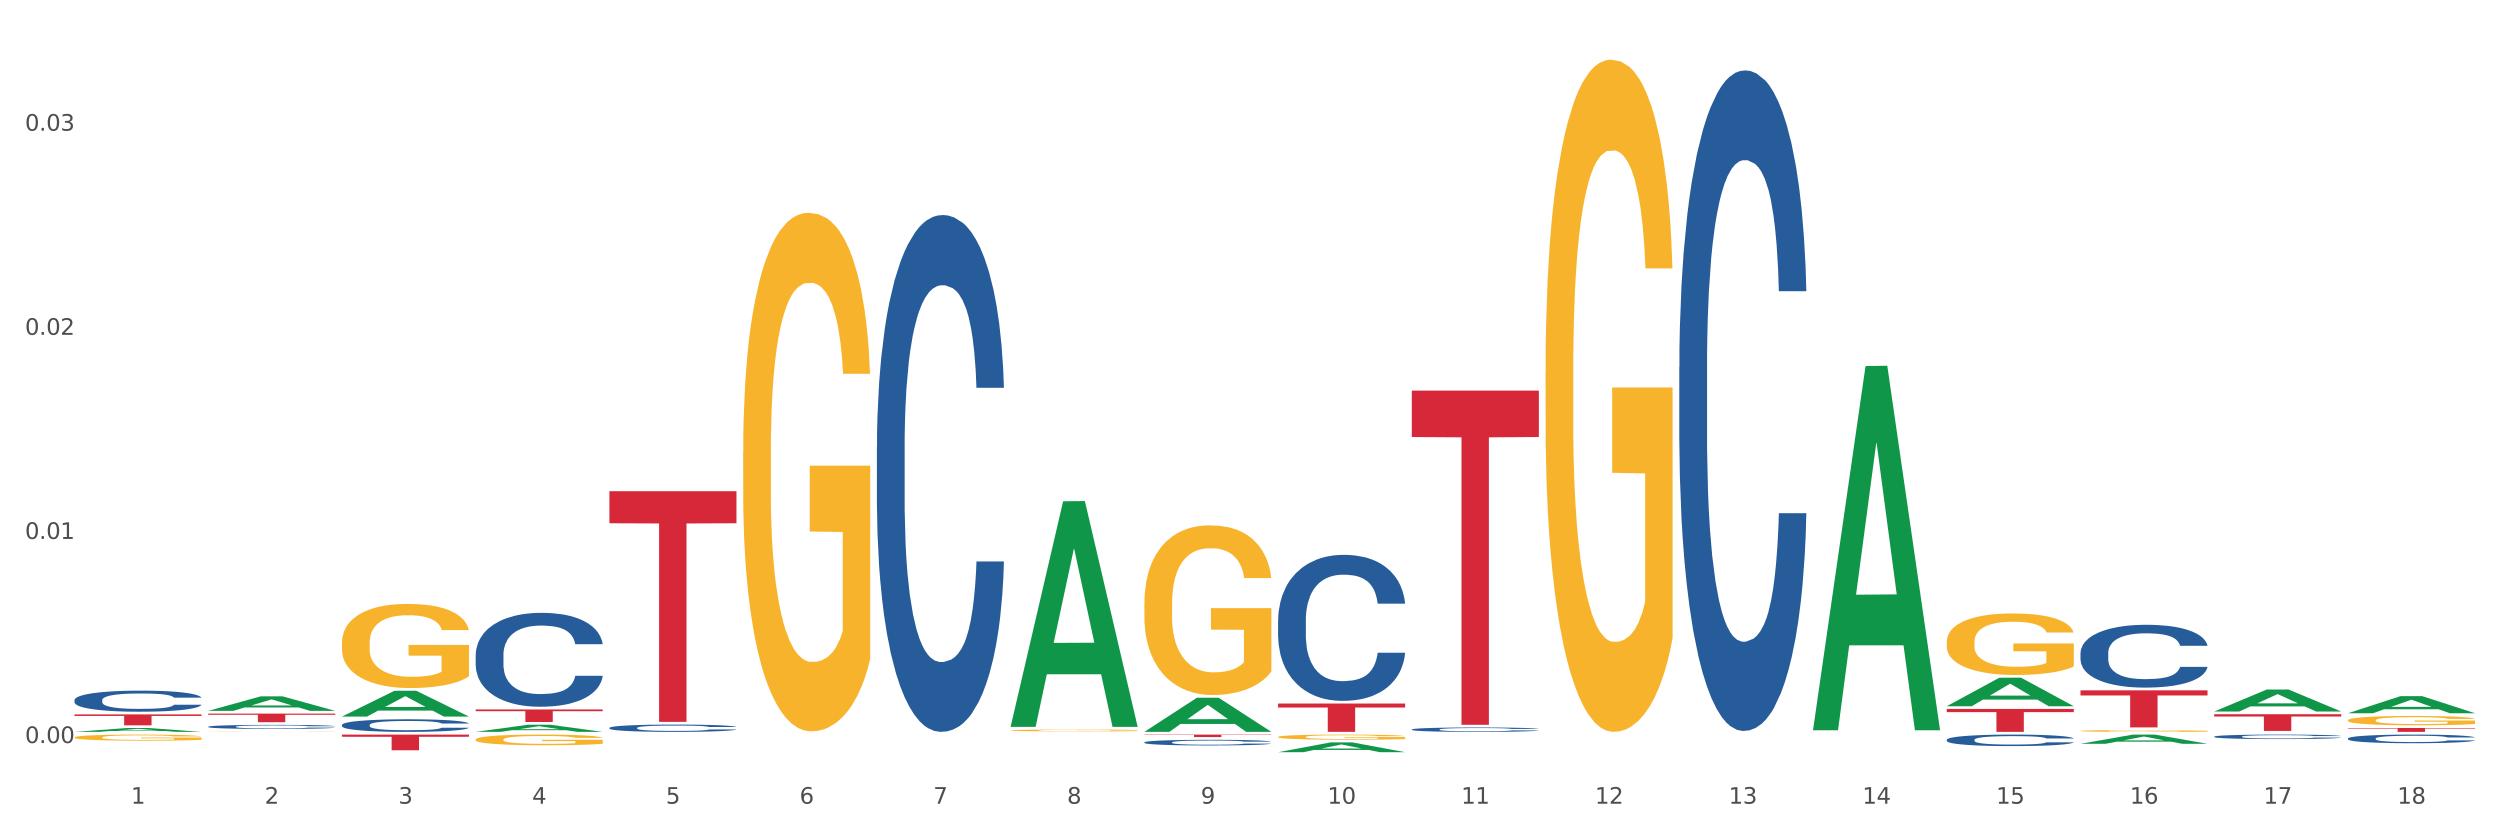
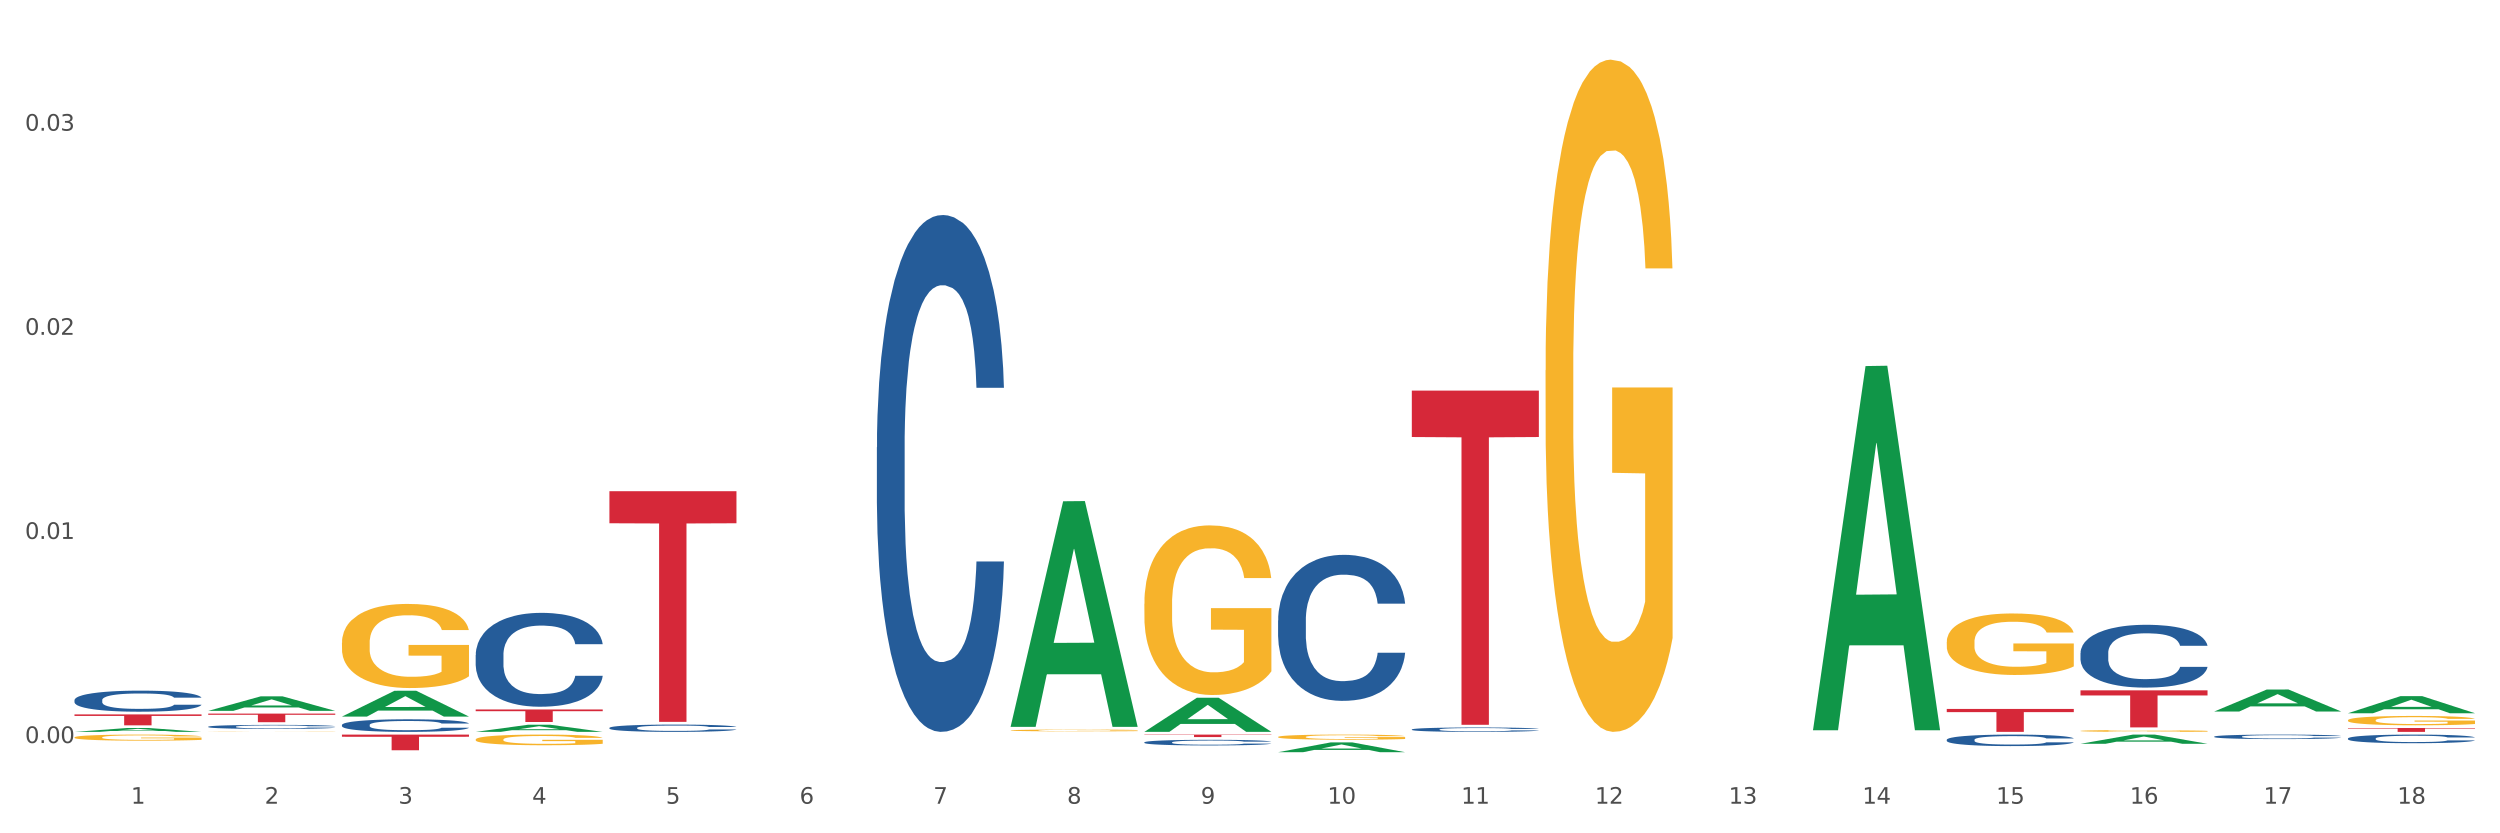
<svg xmlns="http://www.w3.org/2000/svg" xmlns:xlink="http://www.w3.org/1999/xlink" width="1080pt" height="360pt" viewBox="0 0 1080 360" version="1.1">
  <rect x="0" y="0" width="1080" height="360" fill="#333333" stroke="none" />
  <defs>
    <style type="text/css">*{stroke-linejoin: round; stroke-linecap: butt}</style>
  </defs>
  <g id="figure_1">
    <g id="patch_1">
      <path d="M 0 360  L 1080 360  L 1080 0  L 0 0  z " style="fill: #ffffff; stroke: #ffffff; stroke-linejoin: miter" />
    </g>
    <g id="axes_1">
      <g id="matplotlib.axis_1">
        <g id="xtick_1">
          <g id="text_1">
            <g style="fill: #4d4d4d" transform="translate(56.563 347.204) scale(0.096 -0.096)">
              <defs>
                <path id="DejaVuSans-31" d="M 794 531  L 1825 531  L 1825 4091  L 703 3866  L 703 4441  L 1819 4666  L 2450 4666  L 2450 531  L 3481 531  L 3481 0  L 794 0  L 794 531  z " transform="scale(0.016)" />
              </defs>
              <use xlink:href="#DejaVuSans-31" />
            </g>
          </g>
        </g>
        <g id="xtick_2">
          <g id="text_2">
            <g style="fill: #4d4d4d" transform="translate(114.336 347.204) scale(0.096 -0.096)">
              <defs>
                <path id="DejaVuSans-32" d="M 1228 531  L 3431 531  L 3431 0  L 469 0  L 469 531  Q 828 903 1448 1529  Q 2069 2156 2228 2338  Q 2531 2678 2651 2914  Q 2772 3150 2772 3378  Q 2772 3750 2511 3984  Q 2250 4219 1831 4219  Q 1534 4219 1204 4116  Q 875 4013 500 3803  L 500 4441  Q 881 4594 1212 4672  Q 1544 4750 1819 4750  Q 2544 4750 2975 4387  Q 3406 4025 3406 3419  Q 3406 3131 3298 2873  Q 3191 2616 2906 2266  Q 2828 2175 2409 1742  Q 1991 1309 1228 531  z " transform="scale(0.016)" />
              </defs>
              <use xlink:href="#DejaVuSans-32" />
            </g>
          </g>
        </g>
        <g id="xtick_3">
          <g id="text_3">
            <g style="fill: #4d4d4d" transform="translate(172.109 347.204) scale(0.096 -0.096)">
              <defs>
                <path id="DejaVuSans-33" d="M 2597 2516  Q 3050 2419 3304 2112  Q 3559 1806 3559 1356  Q 3559 666 3084 287  Q 2609 -91 1734 -91  Q 1441 -91 1130 -33  Q 819 25 488 141  L 488 750  Q 750 597 1062 519  Q 1375 441 1716 441  Q 2309 441 2620 675  Q 2931 909 2931 1356  Q 2931 1769 2642 2001  Q 2353 2234 1838 2234  L 1294 2234  L 1294 2753  L 1863 2753  Q 2328 2753 2575 2939  Q 2822 3125 2822 3475  Q 2822 3834 2567 4026  Q 2313 4219 1838 4219  Q 1578 4219 1281 4162  Q 984 4106 628 3988  L 628 4550  Q 988 4650 1302 4700  Q 1616 4750 1894 4750  Q 2613 4750 3031 4423  Q 3450 4097 3450 3541  Q 3450 3153 3228 2886  Q 3006 2619 2597 2516  z " transform="scale(0.016)" />
              </defs>
              <use xlink:href="#DejaVuSans-33" />
            </g>
          </g>
        </g>
        <g id="xtick_4">
          <g id="text_4">
            <g style="fill: #4d4d4d" transform="translate(229.882 347.204) scale(0.096 -0.096)">
              <defs>
                <path id="DejaVuSans-34" d="M 2419 4116  L 825 1625  L 2419 1625  L 2419 4116  z M 2253 4666  L 3047 4666  L 3047 1625  L 3713 1625  L 3713 1100  L 3047 1100  L 3047 0  L 2419 0  L 2419 1100  L 313 1100  L 313 1709  L 2253 4666  z " transform="scale(0.016)" />
              </defs>
              <use xlink:href="#DejaVuSans-34" />
            </g>
          </g>
        </g>
        <g id="xtick_5">
          <g id="text_5">
            <g style="fill: #4d4d4d" transform="translate(287.655 347.204) scale(0.096 -0.096)">
              <defs>
                <path id="DejaVuSans-35" d="M 691 4666  L 3169 4666  L 3169 4134  L 1269 4134  L 1269 2991  Q 1406 3038 1543 3061  Q 1681 3084 1819 3084  Q 2600 3084 3056 2656  Q 3513 2228 3513 1497  Q 3513 744 3044 326  Q 2575 -91 1722 -91  Q 1428 -91 1123 -41  Q 819 9 494 109  L 494 744  Q 775 591 1075 516  Q 1375 441 1709 441  Q 2250 441 2565 725  Q 2881 1009 2881 1497  Q 2881 1984 2565 2268  Q 2250 2553 1709 2553  Q 1456 2553 1204 2497  Q 953 2441 691 2322  L 691 4666  z " transform="scale(0.016)" />
              </defs>
              <use xlink:href="#DejaVuSans-35" />
            </g>
          </g>
        </g>
        <g id="xtick_6">
          <g id="text_6">
            <g style="fill: #4d4d4d" transform="translate(345.428 347.204) scale(0.096 -0.096)">
              <defs>
                <path id="DejaVuSans-36" d="M 2113 2584  Q 1688 2584 1439 2293  Q 1191 2003 1191 1497  Q 1191 994 1439 701  Q 1688 409 2113 409  Q 2538 409 2786 701  Q 3034 994 3034 1497  Q 3034 2003 2786 2293  Q 2538 2584 2113 2584  z M 3366 4563  L 3366 3988  Q 3128 4100 2886 4159  Q 2644 4219 2406 4219  Q 1781 4219 1451 3797  Q 1122 3375 1075 2522  Q 1259 2794 1537 2939  Q 1816 3084 2150 3084  Q 2853 3084 3261 2657  Q 3669 2231 3669 1497  Q 3669 778 3244 343  Q 2819 -91 2113 -91  Q 1303 -91 875 529  Q 447 1150 447 2328  Q 447 3434 972 4092  Q 1497 4750 2381 4750  Q 2619 4750 2861 4703  Q 3103 4656 3366 4563  z " transform="scale(0.016)" />
              </defs>
              <use xlink:href="#DejaVuSans-36" />
            </g>
          </g>
        </g>
        <g id="xtick_7">
          <g id="text_7">
            <g style="fill: #4d4d4d" transform="translate(403.201 347.204) scale(0.096 -0.096)">
              <defs>
                <path id="DejaVuSans-37" d="M 525 4666  L 3525 4666  L 3525 4397  L 1831 0  L 1172 0  L 2766 4134  L 525 4134  L 525 4666  z " transform="scale(0.016)" />
              </defs>
              <use xlink:href="#DejaVuSans-37" />
            </g>
          </g>
        </g>
        <g id="xtick_8">
          <g id="text_8">
            <g style="fill: #4d4d4d" transform="translate(460.974 347.204) scale(0.096 -0.096)">
              <defs>
                <path id="DejaVuSans-38" d="M 2034 2216  Q 1584 2216 1326 1975  Q 1069 1734 1069 1313  Q 1069 891 1326 650  Q 1584 409 2034 409  Q 2484 409 2743 651  Q 3003 894 3003 1313  Q 3003 1734 2745 1975  Q 2488 2216 2034 2216  z M 1403 2484  Q 997 2584 770 2862  Q 544 3141 544 3541  Q 544 4100 942 4425  Q 1341 4750 2034 4750  Q 2731 4750 3128 4425  Q 3525 4100 3525 3541  Q 3525 3141 3298 2862  Q 3072 2584 2669 2484  Q 3125 2378 3379 2068  Q 3634 1759 3634 1313  Q 3634 634 3220 271  Q 2806 -91 2034 -91  Q 1263 -91 848 271  Q 434 634 434 1313  Q 434 1759 690 2068  Q 947 2378 1403 2484  z M 1172 3481  Q 1172 3119 1398 2916  Q 1625 2713 2034 2713  Q 2441 2713 2670 2916  Q 2900 3119 2900 3481  Q 2900 3844 2670 4047  Q 2441 4250 2034 4250  Q 1625 4250 1398 4047  Q 1172 3844 1172 3481  z " transform="scale(0.016)" />
              </defs>
              <use xlink:href="#DejaVuSans-38" />
            </g>
          </g>
        </g>
        <g id="xtick_9">
          <g id="text_9">
            <g style="fill: #4d4d4d" transform="translate(518.747 347.204) scale(0.096 -0.096)">
              <defs>
                <path id="DejaVuSans-39" d="M 703 97  L 703 672  Q 941 559 1184 500  Q 1428 441 1663 441  Q 2288 441 2617 861  Q 2947 1281 2994 2138  Q 2813 1869 2534 1725  Q 2256 1581 1919 1581  Q 1219 1581 811 2004  Q 403 2428 403 3163  Q 403 3881 828 4315  Q 1253 4750 1959 4750  Q 2769 4750 3195 4129  Q 3622 3509 3622 2328  Q 3622 1225 3098 567  Q 2575 -91 1691 -91  Q 1453 -91 1209 -44  Q 966 3 703 97  z M 1959 2075  Q 2384 2075 2632 2365  Q 2881 2656 2881 3163  Q 2881 3666 2632 3958  Q 2384 4250 1959 4250  Q 1534 4250 1286 3958  Q 1038 3666 1038 3163  Q 1038 2656 1286 2365  Q 1534 2075 1959 2075  z " transform="scale(0.016)" />
              </defs>
              <use xlink:href="#DejaVuSans-39" />
            </g>
          </g>
        </g>
        <g id="xtick_10">
          <g id="text_10">
            <g style="fill: #4d4d4d" transform="translate(573.466 347.204) scale(0.096 -0.096)">
              <defs>
                <path id="DejaVuSans-30" d="M 2034 4250  Q 1547 4250 1301 3770  Q 1056 3291 1056 2328  Q 1056 1369 1301 889  Q 1547 409 2034 409  Q 2525 409 2770 889  Q 3016 1369 3016 2328  Q 3016 3291 2770 3770  Q 2525 4250 2034 4250  z M 2034 4750  Q 2819 4750 3233 4129  Q 3647 3509 3647 2328  Q 3647 1150 3233 529  Q 2819 -91 2034 -91  Q 1250 -91 836 529  Q 422 1150 422 2328  Q 422 3509 836 4129  Q 1250 4750 2034 4750  z " transform="scale(0.016)" />
              </defs>
              <use xlink:href="#DejaVuSans-31" />
              <use xlink:href="#DejaVuSans-30" transform="translate(63.623 0)" />
            </g>
          </g>
        </g>
        <g id="xtick_11">
          <g id="text_11">
            <g style="fill: #4d4d4d" transform="translate(631.239 347.204) scale(0.096 -0.096)">
              <use xlink:href="#DejaVuSans-31" />
              <use xlink:href="#DejaVuSans-31" transform="translate(63.623 0)" />
            </g>
          </g>
        </g>
        <g id="xtick_12">
          <g id="text_12">
            <g style="fill: #4d4d4d" transform="translate(689.012 347.204) scale(0.096 -0.096)">
              <use xlink:href="#DejaVuSans-31" />
              <use xlink:href="#DejaVuSans-32" transform="translate(63.623 0)" />
            </g>
          </g>
        </g>
        <g id="xtick_13">
          <g id="text_13">
            <g style="fill: #4d4d4d" transform="translate(746.785 347.204) scale(0.096 -0.096)">
              <use xlink:href="#DejaVuSans-31" />
              <use xlink:href="#DejaVuSans-33" transform="translate(63.623 0)" />
            </g>
          </g>
        </g>
        <g id="xtick_14">
          <g id="text_14">
            <g style="fill: #4d4d4d" transform="translate(804.558 347.204) scale(0.096 -0.096)">
              <use xlink:href="#DejaVuSans-31" />
              <use xlink:href="#DejaVuSans-34" transform="translate(63.623 0)" />
            </g>
          </g>
        </g>
        <g id="xtick_15">
          <g id="text_15">
            <g style="fill: #4d4d4d" transform="translate(862.331 347.204) scale(0.096 -0.096)">
              <use xlink:href="#DejaVuSans-31" />
              <use xlink:href="#DejaVuSans-35" transform="translate(63.623 0)" />
            </g>
          </g>
        </g>
        <g id="xtick_16">
          <g id="text_16">
            <g style="fill: #4d4d4d" transform="translate(920.104 347.204) scale(0.096 -0.096)">
              <use xlink:href="#DejaVuSans-31" />
              <use xlink:href="#DejaVuSans-36" transform="translate(63.623 0)" />
            </g>
          </g>
        </g>
        <g id="xtick_17">
          <g id="text_17">
            <g style="fill: #4d4d4d" transform="translate(977.877 347.204) scale(0.096 -0.096)">
              <use xlink:href="#DejaVuSans-31" />
              <use xlink:href="#DejaVuSans-37" transform="translate(63.623 0)" />
            </g>
          </g>
        </g>
        <g id="xtick_18">
          <g id="text_18">
            <g style="fill: #4d4d4d" transform="translate(1035.65 347.204) scale(0.096 -0.096)">
              <use xlink:href="#DejaVuSans-31" />
              <use xlink:href="#DejaVuSans-38" transform="translate(63.623 0)" />
            </g>
          </g>
        </g>
        <g id="xtick_19" />
        <g id="xtick_20" />
        <g id="xtick_21" />
        <g id="xtick_22" />
        <g id="xtick_23" />
        <g id="xtick_24" />
        <g id="xtick_25" />
        <g id="xtick_26" />
        <g id="xtick_27" />
        <g id="xtick_28" />
        <g id="xtick_29" />
        <g id="xtick_30" />
        <g id="xtick_31" />
        <g id="xtick_32" />
        <g id="xtick_33" />
        <g id="xtick_34" />
        <g id="xtick_35" />
      </g>
      <g id="matplotlib.axis_2">
        <g id="ytick_1">
          <g id="text_19">
            <g style="fill: #4d4d4d" transform="translate(10.8 320.988) scale(0.096 -0.096)">
              <defs>
                <path id="DejaVuSans-2e" d="M 684 794  L 1344 794  L 1344 0  L 684 0  L 684 794  z " transform="scale(0.016)" />
              </defs>
              <use xlink:href="#DejaVuSans-30" />
              <use xlink:href="#DejaVuSans-2e" transform="translate(63.623 0)" />
              <use xlink:href="#DejaVuSans-30" transform="translate(95.41 0)" />
              <use xlink:href="#DejaVuSans-30" transform="translate(159.033 0)" />
            </g>
          </g>
        </g>
        <g id="ytick_2">
          <g id="text_20">
            <g style="fill: #4d4d4d" transform="translate(10.8 232.813) scale(0.096 -0.096)">
              <use xlink:href="#DejaVuSans-30" />
              <use xlink:href="#DejaVuSans-2e" transform="translate(63.623 0)" />
              <use xlink:href="#DejaVuSans-30" transform="translate(95.41 0)" />
              <use xlink:href="#DejaVuSans-31" transform="translate(159.033 0)" />
            </g>
          </g>
        </g>
        <g id="ytick_3">
          <g id="text_21">
            <g style="fill: #4d4d4d" transform="translate(10.8 144.639) scale(0.096 -0.096)">
              <use xlink:href="#DejaVuSans-30" />
              <use xlink:href="#DejaVuSans-2e" transform="translate(63.623 0)" />
              <use xlink:href="#DejaVuSans-30" transform="translate(95.41 0)" />
              <use xlink:href="#DejaVuSans-32" transform="translate(159.033 0)" />
            </g>
          </g>
        </g>
        <g id="ytick_4">
          <g id="text_22">
            <g style="fill: #4d4d4d" transform="translate(10.8 56.464) scale(0.096 -0.096)">
              <use xlink:href="#DejaVuSans-30" />
              <use xlink:href="#DejaVuSans-2e" transform="translate(63.623 0)" />
              <use xlink:href="#DejaVuSans-30" transform="translate(95.41 0)" />
              <use xlink:href="#DejaVuSans-33" transform="translate(159.033 0)" />
            </g>
          </g>
        </g>
        <g id="ytick_5" />
        <g id="ytick_6" />
        <g id="ytick_7" />
      </g>
      <g id="PolyCollection_1">
        <path d="M 32.175 316.171  L 32.232 316.17  L 54.864 314.499  L 64.257 314.498  L 87.059 316.174  L 76.196 316.174  L 71.273 315.784  L 47.905 315.784  L 47.735 315.79  L 42.982 316.174  L 32.175 316.174  L 32.175 316.171  L 50.847 315.551  L 68.331 315.549  L 59.674 314.855  L 59.561 314.852  L 59.447 314.857  L 50.79 315.549  L 50.847 315.551  L 32.175 316.171  z " clip-path="url(#p80a301180c)" style="fill: #109648" />
        <path d="M 494.359 317.341  L 549.243 317.341  L 549.243 317.492  L 527.654 317.493  L 527.654 318.426  L 515.818 318.426  L 515.818 317.493  L 494.359 317.492  L 494.359 317.342  L 494.359 317.341  z " clip-path="url(#p80a301180c)" style="fill: #d62839" />
-         <path d="M 552.132 303.941  L 607.016 303.941  L 607.016 305.641  L 585.427 305.653  L 585.427 316.174  L 573.591 316.174  L 573.591 305.653  L 552.132 305.641  L 552.132 303.953  L 552.132 303.941  z " clip-path="url(#p80a301180c)" style="fill: #d62839" />
        <path d="M 609.905 168.729  L 664.789 168.729  L 664.789 188.791  L 643.2 188.927  L 643.2 313.1  L 631.364 313.1  L 631.364 188.927  L 609.905 188.791  L 609.905 168.864  L 609.905 168.729  z " clip-path="url(#p80a301180c)" style="fill: #d62839" />
        <path d="M 840.997 306.26  L 895.881 306.26  L 895.881 307.638  L 874.291 307.647  L 874.291 316.174  L 862.456 316.174  L 862.456 307.647  L 840.997 307.638  L 840.997 306.269  L 840.997 306.26  z " clip-path="url(#p80a301180c)" style="fill: #d62839" />
        <path d="M 898.77 298.211  L 953.654 298.211  L 953.654 300.437  L 932.064 300.452  L 932.064 314.228  L 920.229 314.228  L 920.229 300.452  L 898.77 300.437  L 898.77 298.226  L 898.77 298.211  z " clip-path="url(#p80a301180c)" style="fill: #d62839" />
-         <path d="M 956.543 308.548  L 1011.427 308.548  L 1011.427 309.55  L 989.837 309.556  L 989.837 315.759  L 978.002 315.759  L 978.002 309.556  L 956.543 309.55  L 956.543 308.554  L 956.543 308.548  z " clip-path="url(#p80a301180c)" style="fill: #d62839" />
        <path d="M 1014.316 314.496  L 1069.2 314.496  L 1069.2 314.73  L 1047.61 314.731  L 1047.61 316.174  L 1035.775 316.174  L 1035.775 314.731  L 1014.316 314.73  L 1014.316 314.498  L 1014.316 314.496  z " clip-path="url(#p80a301180c)" style="fill: #d62839" />
        <path d="M 898.77 315.755  L 898.835 315.754  L 898.835 315.728  L 898.964 315.706  L 899.612 315.653  L 900.584 315.608  L 901.297 315.585  L 902.01 315.566  L 902.852 315.546  L 903.889 315.527  L 905.768 315.497  L 906.934 315.482  L 908.36 315.467  L 910.952 315.444  L 912.831 315.431  L 914.775 315.42  L 917.95 315.408  L 920.024 315.402  L 922.227 315.398  L 924.884 315.395  L 926.892 315.394  L 931.299 315.396  L 935.057 315.403  L 936.871 315.408  L 939.204 315.416  L 940.435 315.422  L 942.444 315.433  L 944.517 315.448  L 945.943 315.461  L 948.081 315.485  L 949.701 315.509  L 951.192 315.539  L 951.969 315.56  L 952.552 315.579  L 953.071 315.601  L 953.589 315.636  L 941.926 315.636  L 941.472 315.611  L 940.759 315.588  L 939.722 315.565  L 938.815 315.551  L 937.26 315.533  L 935.834 315.522  L 934.344 315.513  L 932.53 315.506  L 931.104 315.502  L 929.095 315.499  L 925.143 315.5  L 922.486 315.506  L 920.672 315.513  L 919.505 315.519  L 918.468 315.527  L 917.302 315.537  L 915.941 315.551  L 914.969 315.565  L 913.997 315.582  L 913.22 315.599  L 912.507 315.619  L 911.924 315.641  L 911.47 315.663  L 911.081 315.69  L 910.757 315.735  L 910.757 315.832  L 910.887 315.854  L 911.211 315.884  L 911.6 315.906  L 912.248 315.932  L 912.831 315.95  L 913.933 315.976  L 915.164 315.997  L 916.136 316.01  L 917.108 316.022  L 918.792 316.038  L 920.672 316.05  L 922.292 316.058  L 924.495 316.065  L 925.985 316.068  L 927.281 316.07  L 930.456 316.07  L 932.724 316.067  L 935.251 316.062  L 937.195 316.056  L 938.815 316.048  L 940.63 316.035  L 941.796 316.023  L 941.796 315.874  L 927.54 315.874  L 927.54 315.775  L 953.654 315.775  L 953.654 316.065  L 952.552 316.08  L 951.321 316.094  L 950.025 316.106  L 948.081 316.121  L 945.749 316.135  L 943.675 316.145  L 941.472 316.154  L 938.88 316.162  L 935.51 316.169  L 933.437 316.171  L 930.845 316.174  L 927.799 316.174  L 925.143 316.173  L 922.551 316.169  L 919.829 316.163  L 917.172 316.154  L 915.164 316.144  L 913.155 316.133  L 911.017 316.118  L 909.332 316.104  L 908.036 316.091  L 906.61 316.075  L 905.055 316.053  L 903.889 316.034  L 902.852 316.014  L 901.75 315.988  L 900.973 315.966  L 900.195 315.938  L 899.742 315.918  L 899.223 315.886  L 898.835 315.841  L 898.77 315.755  z " clip-path="url(#p80a301180c)" style="fill: #f7b32b" />
        <path d="M 840.997 277.298  L 841.062 277.273  L 841.062 276.4  L 841.191 275.647  L 841.839 273.827  L 842.811 272.322  L 843.524 271.521  L 844.237 270.866  L 845.079 270.21  L 846.116 269.531  L 847.995 268.535  L 849.161 268.026  L 850.587 267.492  L 853.179 266.715  L 855.058 266.278  L 857.002 265.914  L 860.177 265.477  L 862.251 265.283  L 864.454 265.137  L 867.111 265.04  L 869.119 265.016  L 873.526 265.089  L 877.284 265.307  L 879.098 265.477  L 881.431 265.768  L 882.662 265.963  L 884.671 266.351  L 886.744 266.861  L 888.17 267.298  L 890.308 268.123  L 891.928 268.948  L 893.419 269.967  L 894.196 270.671  L 894.779 271.327  L 895.298 272.079  L 895.816 273.268  L 884.153 273.268  L 883.699 272.419  L 882.986 271.618  L 881.949 270.841  L 881.042 270.356  L 879.487 269.749  L 878.061 269.361  L 876.571 269.069  L 874.757 268.827  L 873.331 268.705  L 871.322 268.608  L 867.37 268.633  L 864.713 268.827  L 862.899 269.069  L 861.732 269.288  L 860.695 269.531  L 859.529 269.87  L 858.168 270.38  L 857.196 270.841  L 856.224 271.424  L 855.447 272.006  L 854.734 272.686  L 854.151 273.414  L 853.697 274.167  L 853.308 275.089  L 852.984 276.618  L 852.984 279.943  L 853.114 280.696  L 853.438 281.691  L 853.827 282.443  L 854.475 283.341  L 855.058 283.948  L 856.16 284.822  L 857.391 285.55  L 858.363 286.011  L 859.335 286.4  L 861.019 286.933  L 862.899 287.37  L 864.519 287.637  L 866.722 287.88  L 868.212 287.977  L 869.508 288.026  L 872.683 288.026  L 874.951 287.953  L 877.478 287.783  L 879.422 287.565  L 881.042 287.298  L 882.857 286.861  L 884.023 286.448  L 884.023 281.375  L 869.767 281.351  L 869.767 277.977  L 895.881 277.977  L 895.881 287.88  L 894.779 288.39  L 893.548 288.851  L 892.252 289.264  L 890.308 289.773  L 887.976 290.259  L 885.902 290.599  L 883.699 290.89  L 881.107 291.157  L 877.737 291.399  L 875.664 291.497  L 873.072 291.569  L 870.026 291.594  L 867.37 291.545  L 864.778 291.424  L 862.056 291.205  L 859.4 290.89  L 857.391 290.574  L 855.382 290.186  L 853.244 289.676  L 851.559 289.191  L 850.263 288.754  L 848.837 288.196  L 847.282 287.467  L 846.116 286.812  L 845.079 286.133  L 843.977 285.259  L 843.2 284.506  L 842.422 283.56  L 841.969 282.856  L 841.45 281.764  L 841.062 280.234  L 840.997 277.298  z " clip-path="url(#p80a301180c)" style="fill: #f7b32b" />
        <path d="M 667.678 159.96  L 667.743 159.695  L 667.743 150.147  L 667.872 141.925  L 668.52 122.034  L 669.492 105.59  L 670.205 96.838  L 670.918 89.677  L 671.76 82.516  L 672.797 75.09  L 674.676 64.216  L 675.842 58.647  L 677.268 52.812  L 679.86 44.325  L 681.739 39.551  L 683.683 35.573  L 686.858 30.799  L 688.932 28.677  L 691.135 27.086  L 693.792 26.025  L 695.8 25.759  L 700.207 26.555  L 703.965 28.942  L 705.779 30.799  L 708.112 33.981  L 709.343 36.103  L 711.352 40.347  L 713.426 45.916  L 714.851 50.69  L 716.989 59.708  L 718.609 68.725  L 720.1 79.864  L 720.877 87.556  L 721.461 94.716  L 721.979 102.938  L 722.497 115.934  L 710.834 115.934  L 710.38 106.651  L 709.667 97.899  L 708.63 89.412  L 707.723 84.108  L 706.168 77.477  L 704.743 73.234  L 703.252 70.051  L 701.438 67.399  L 700.012 66.073  L 698.003 65.012  L 694.051 65.277  L 691.394 67.399  L 689.58 70.051  L 688.413 72.438  L 687.377 75.09  L 686.21 78.803  L 684.849 84.373  L 683.877 89.412  L 682.905 95.777  L 682.128 102.143  L 681.415 109.569  L 680.832 117.525  L 680.378 125.747  L 679.99 135.825  L 679.666 152.534  L 679.666 188.869  L 679.795 197.091  L 680.119 207.965  L 680.508 216.187  L 681.156 226  L 681.739 232.63  L 682.841 242.178  L 684.072 250.135  L 685.044 255.174  L 686.016 259.417  L 687.701 265.252  L 689.58 270.026  L 691.2 272.944  L 693.403 275.596  L 694.893 276.657  L 696.189 277.187  L 699.364 277.187  L 701.632 276.391  L 704.159 274.535  L 706.103 272.148  L 707.723 269.231  L 709.538 264.457  L 710.704 259.948  L 710.704 204.517  L 696.448 204.252  L 696.448 167.386  L 722.562 167.386  L 722.562 275.596  L 721.461 281.165  L 720.229 286.205  L 718.933 290.713  L 716.989 296.283  L 714.657 301.587  L 712.583 305.3  L 710.38 308.483  L 707.788 311.4  L 704.419 314.053  L 702.345 315.113  L 699.753 315.909  L 696.708 316.174  L 694.051 315.644  L 691.459 314.318  L 688.737 311.931  L 686.081 308.483  L 684.072 305.035  L 682.063 300.792  L 679.925 295.222  L 678.24 289.918  L 676.944 285.144  L 675.518 279.044  L 673.963 271.087  L 672.797 263.926  L 671.76 256.5  L 670.659 246.952  L 669.881 238.73  L 669.103 228.387  L 668.65 220.695  L 668.131 208.761  L 667.743 192.052  L 667.678 159.96  z " clip-path="url(#p80a301180c)" style="fill: #f7b32b" />
        <path d="M 552.132 318.364  L 552.197 318.362  L 552.197 318.289  L 552.326 318.227  L 552.974 318.075  L 553.946 317.95  L 554.659 317.883  L 555.372 317.828  L 556.214 317.774  L 557.251 317.717  L 559.13 317.634  L 560.296 317.592  L 561.722 317.547  L 564.314 317.482  L 566.193 317.446  L 568.137 317.416  L 571.312 317.379  L 573.386 317.363  L 575.589 317.351  L 578.246 317.343  L 580.254 317.341  L 584.661 317.347  L 588.419 317.365  L 590.233 317.379  L 592.566 317.403  L 593.797 317.42  L 595.806 317.452  L 597.88 317.494  L 599.305 317.531  L 601.443 317.6  L 603.063 317.668  L 604.554 317.753  L 605.331 317.812  L 605.915 317.867  L 606.433 317.929  L 606.951 318.028  L 595.288 318.028  L 594.834 317.958  L 594.121 317.891  L 593.084 317.826  L 592.177 317.786  L 590.622 317.735  L 589.197 317.703  L 587.706 317.678  L 585.892 317.658  L 584.466 317.648  L 582.458 317.64  L 578.505 317.642  L 575.848 317.658  L 574.034 317.678  L 572.867 317.697  L 571.831 317.717  L 570.664 317.745  L 569.303 317.788  L 568.331 317.826  L 567.359 317.875  L 566.582 317.923  L 565.869 317.98  L 565.286 318.041  L 564.832 318.103  L 564.444 318.18  L 564.12 318.308  L 564.12 318.585  L 564.249 318.647  L 564.573 318.73  L 564.962 318.793  L 565.61 318.868  L 566.193 318.919  L 567.295 318.991  L 568.526 319.052  L 569.498 319.09  L 570.47 319.123  L 572.155 319.167  L 574.034 319.204  L 575.654 319.226  L 577.857 319.246  L 579.347 319.254  L 580.643 319.258  L 583.818 319.258  L 586.086 319.252  L 588.613 319.238  L 590.557 319.22  L 592.177 319.198  L 593.992 319.161  L 595.158 319.127  L 595.158 318.704  L 580.902 318.702  L 580.902 318.421  L 607.016 318.421  L 607.016 319.246  L 605.915 319.289  L 604.683 319.327  L 603.387 319.362  L 601.443 319.404  L 599.111 319.444  L 597.037 319.473  L 594.834 319.497  L 592.242 319.519  L 588.873 319.54  L 586.799 319.548  L 584.207 319.554  L 581.162 319.556  L 578.505 319.552  L 575.913 319.542  L 573.191 319.523  L 570.535 319.497  L 568.526 319.471  L 566.517 319.438  L 564.379 319.396  L 562.694 319.355  L 561.398 319.319  L 559.972 319.273  L 558.417 319.212  L 557.251 319.157  L 556.214 319.101  L 555.113 319.028  L 554.335 318.965  L 553.557 318.886  L 553.104 318.827  L 552.585 318.736  L 552.197 318.609  L 552.132 318.364  z " clip-path="url(#p80a301180c)" style="fill: #f7b32b" />
        <path d="M 494.359 260.829  L 494.424 260.762  L 494.424 258.352  L 494.553 256.278  L 495.201 251.258  L 496.173 247.109  L 496.886 244.9  L 497.599 243.093  L 498.441 241.286  L 499.478 239.412  L 501.357 236.668  L 502.523 235.262  L 503.949 233.79  L 506.541 231.648  L 508.42 230.444  L 510.364 229.44  L 513.539 228.235  L 515.613 227.7  L 517.816 227.298  L 520.473 227.03  L 522.481 226.963  L 526.888 227.164  L 530.646 227.766  L 532.46 228.235  L 534.793 229.038  L 536.024 229.574  L 538.033 230.644  L 540.107 232.05  L 541.532 233.255  L 543.671 235.53  L 545.29 237.806  L 546.781 240.617  L 547.558 242.558  L 548.142 244.365  L 548.66 246.439  L 549.178 249.719  L 537.515 249.719  L 537.061 247.376  L 536.348 245.168  L 535.311 243.026  L 534.404 241.687  L 532.849 240.014  L 531.424 238.943  L 529.933 238.14  L 528.119 237.471  L 526.693 237.136  L 524.685 236.869  L 520.732 236.936  L 518.075 237.471  L 516.261 238.14  L 515.094 238.743  L 514.058 239.412  L 512.891 240.349  L 511.53 241.754  L 510.558 243.026  L 509.586 244.632  L 508.809 246.239  L 508.096 248.113  L 507.513 250.12  L 507.059 252.195  L 506.671 254.738  L 506.347 258.955  L 506.347 268.124  L 506.476 270.199  L 506.8 272.943  L 507.189 275.018  L 507.837 277.494  L 508.42 279.167  L 509.522 281.576  L 510.753 283.584  L 511.725 284.856  L 512.697 285.927  L 514.382 287.399  L 516.261 288.604  L 517.881 289.34  L 520.084 290.009  L 521.574 290.277  L 522.87 290.411  L 526.045 290.411  L 528.313 290.21  L 530.84 289.742  L 532.784 289.139  L 534.404 288.403  L 536.219 287.198  L 537.385 286.061  L 537.385 272.073  L 523.129 272.006  L 523.129 262.703  L 549.243 262.703  L 549.243 290.009  L 548.142 291.415  L 546.91 292.686  L 545.614 293.824  L 543.671 295.23  L 541.338 296.568  L 539.264 297.505  L 537.061 298.308  L 534.469 299.045  L 531.1 299.714  L 529.026 299.982  L 526.434 300.182  L 523.389 300.249  L 520.732 300.115  L 518.14 299.781  L 515.418 299.178  L 512.762 298.308  L 510.753 297.438  L 508.744 296.367  L 506.606 294.962  L 504.921 293.623  L 503.625 292.419  L 502.199 290.879  L 500.644 288.872  L 499.478 287.065  L 498.441 285.191  L 497.34 282.781  L 496.562 280.706  L 495.784 278.096  L 495.331 276.155  L 494.812 273.144  L 494.424 268.927  L 494.359 260.829  z " clip-path="url(#p80a301180c)" style="fill: #f7b32b" />
        <path d="M 436.586 315.533  L 436.651 315.532  L 436.651 315.506  L 436.78 315.484  L 437.428 315.43  L 438.4 315.386  L 439.113 315.362  L 439.826 315.342  L 440.668 315.323  L 441.705 315.303  L 443.584 315.274  L 444.75 315.259  L 446.176 315.243  L 448.768 315.22  L 450.647 315.207  L 452.591 315.196  L 455.766 315.183  L 457.84 315.178  L 460.043 315.173  L 462.7 315.17  L 464.708 315.17  L 469.115 315.172  L 472.873 315.178  L 474.687 315.183  L 477.02 315.192  L 478.251 315.198  L 480.26 315.209  L 482.334 315.224  L 483.759 315.237  L 485.898 315.261  L 487.517 315.286  L 489.008 315.316  L 489.785 315.337  L 490.369 315.356  L 490.887 315.378  L 491.405 315.413  L 479.742 315.413  L 479.288 315.388  L 478.575 315.365  L 477.539 315.342  L 476.631 315.327  L 475.076 315.309  L 473.651 315.298  L 472.16 315.289  L 470.346 315.282  L 468.92 315.279  L 466.912 315.276  L 462.959 315.277  L 460.302 315.282  L 458.488 315.289  L 457.321 315.296  L 456.285 315.303  L 455.118 315.313  L 453.757 315.328  L 452.785 315.342  L 451.814 315.359  L 451.036 315.376  L 450.323 315.396  L 449.74 315.418  L 449.286 315.44  L 448.898 315.467  L 448.574 315.512  L 448.574 315.611  L 448.703 315.633  L 449.027 315.662  L 449.416 315.685  L 450.064 315.711  L 450.647 315.729  L 451.749 315.755  L 452.98 315.776  L 453.952 315.79  L 454.924 315.801  L 456.609 315.817  L 458.488 315.83  L 460.108 315.838  L 462.311 315.845  L 463.801 315.848  L 465.097 315.849  L 468.272 315.849  L 470.54 315.847  L 473.067 315.842  L 475.011 315.836  L 476.631 315.828  L 478.446 315.815  L 479.612 315.803  L 479.612 315.653  L 465.356 315.652  L 465.356 315.553  L 491.47 315.553  L 491.47 315.845  L 490.369 315.86  L 489.137 315.874  L 487.841 315.886  L 485.898 315.901  L 483.565 315.915  L 481.491 315.926  L 479.288 315.934  L 476.696 315.942  L 473.327 315.949  L 471.253 315.952  L 468.661 315.954  L 465.616 315.955  L 462.959 315.953  L 460.367 315.95  L 457.645 315.943  L 454.989 315.934  L 452.98 315.925  L 450.971 315.913  L 448.833 315.898  L 447.148 315.884  L 445.852 315.871  L 444.426 315.855  L 442.871 315.833  L 441.705 315.814  L 440.668 315.794  L 439.567 315.768  L 438.789 315.746  L 438.011 315.718  L 437.558 315.697  L 437.039 315.664  L 436.651 315.619  L 436.586 315.533  z " clip-path="url(#p80a301180c)" style="fill: #f7b32b" />
-         <path d="M 321.04 195.447  L 321.105 195.242  L 321.105 187.877  L 321.234 181.534  L 321.882 166.189  L 322.854 153.504  L 323.567 146.753  L 324.28 141.228  L 325.122 135.704  L 326.159 129.976  L 328.038 121.587  L 329.205 117.29  L 330.63 112.789  L 333.222 106.242  L 335.101 102.559  L 337.045 99.491  L 340.22 95.808  L 342.294 94.171  L 344.497 92.943  L 347.154 92.125  L 349.162 91.92  L 353.569 92.534  L 357.327 94.376  L 359.141 95.808  L 361.474 98.263  L 362.705 99.9  L 364.714 103.173  L 366.788 107.47  L 368.213 111.153  L 370.352 118.109  L 371.972 125.065  L 373.462 133.658  L 374.239 139.592  L 374.823 145.116  L 375.341 151.458  L 375.859 161.484  L 364.196 161.484  L 363.742 154.323  L 363.029 147.571  L 361.993 141.024  L 361.085 136.932  L 359.53 131.817  L 358.105 128.543  L 356.614 126.088  L 354.8 124.042  L 353.374 123.019  L 351.366 122.201  L 347.413 122.405  L 344.756 124.042  L 342.942 126.088  L 341.775 127.93  L 340.739 129.976  L 339.572 132.84  L 338.212 137.136  L 337.24 141.024  L 336.268 145.934  L 335.49 150.844  L 334.777 156.573  L 334.194 162.711  L 333.74 169.054  L 333.352 176.828  L 333.028 189.718  L 333.028 217.748  L 333.157 224.09  L 333.481 232.479  L 333.87 238.821  L 334.518 246.391  L 335.101 251.506  L 336.203 258.872  L 337.434 265.01  L 338.406 268.897  L 339.378 272.171  L 341.063 276.672  L 342.942 280.355  L 344.562 282.605  L 346.765 284.651  L 348.255 285.47  L 349.551 285.879  L 352.726 285.879  L 354.994 285.265  L 357.521 283.833  L 359.465 281.991  L 361.085 279.741  L 362.9 276.058  L 364.066 272.58  L 364.066 229.819  L 349.81 229.614  L 349.81 201.175  L 375.924 201.175  L 375.924 284.651  L 374.823 288.948  L 373.591 292.835  L 372.296 296.313  L 370.352 300.61  L 368.019 304.702  L 365.945 307.566  L 363.742 310.021  L 361.15 312.272  L 357.781 314.318  L 355.707 315.136  L 353.115 315.75  L 350.07 315.955  L 347.413 315.545  L 344.821 314.522  L 342.099 312.681  L 339.443 310.021  L 337.434 307.361  L 335.425 304.088  L 333.287 299.791  L 331.602 295.699  L 330.306 292.017  L 328.881 287.311  L 327.325 281.173  L 326.159 275.649  L 325.122 269.92  L 324.021 262.555  L 323.243 256.212  L 322.465 248.233  L 322.012 242.3  L 321.493 233.093  L 321.105 220.203  L 321.04 195.447  z " clip-path="url(#p80a301180c)" style="fill: #f7b32b" />
        <path d="M 205.494 319.47  L 205.559 319.466  L 205.559 319.315  L 205.688 319.184  L 206.336 318.868  L 207.308 318.607  L 208.021 318.469  L 208.734 318.355  L 209.576 318.241  L 210.613 318.123  L 212.492 317.951  L 213.659 317.863  L 215.084 317.77  L 217.676 317.635  L 219.555 317.56  L 221.499 317.496  L 224.674 317.421  L 226.748 317.387  L 228.951 317.362  L 231.608 317.345  L 233.616 317.341  L 238.023 317.353  L 241.781 317.391  L 243.595 317.421  L 245.928 317.471  L 247.159 317.505  L 249.168 317.572  L 251.242 317.661  L 252.667 317.736  L 254.806 317.879  L 256.426 318.022  L 257.916 318.199  L 258.694 318.321  L 259.277 318.435  L 259.795 318.565  L 260.313 318.772  L 248.65 318.772  L 248.196 318.624  L 247.483 318.485  L 246.447 318.351  L 245.539 318.267  L 243.984 318.161  L 242.559 318.094  L 241.068 318.044  L 239.254 318.001  L 237.828 317.98  L 235.82 317.964  L 231.867 317.968  L 229.21 318.001  L 227.396 318.044  L 226.229 318.081  L 225.193 318.123  L 224.026 318.182  L 222.666 318.271  L 221.694 318.351  L 220.722 318.452  L 219.944 318.553  L 219.231 318.671  L 218.648 318.797  L 218.194 318.927  L 217.806 319.087  L 217.482 319.352  L 217.482 319.929  L 217.611 320.059  L 217.935 320.232  L 218.324 320.362  L 218.972 320.518  L 219.555 320.623  L 220.657 320.775  L 221.888 320.901  L 222.86 320.981  L 223.832 321.049  L 225.517 321.141  L 227.396 321.217  L 229.016 321.263  L 231.219 321.305  L 232.709 321.322  L 234.005 321.33  L 237.18 321.33  L 239.448 321.318  L 241.975 321.288  L 243.919 321.251  L 245.539 321.204  L 247.354 321.128  L 248.52 321.057  L 248.52 320.177  L 234.264 320.173  L 234.264 319.588  L 260.378 319.588  L 260.378 321.305  L 259.277 321.394  L 258.046 321.474  L 256.75 321.545  L 254.806 321.634  L 252.473 321.718  L 250.399 321.777  L 248.196 321.827  L 245.604 321.873  L 242.235 321.916  L 240.161 321.932  L 237.569 321.945  L 234.524 321.949  L 231.867 321.941  L 229.275 321.92  L 226.553 321.882  L 223.897 321.827  L 221.888 321.772  L 219.879 321.705  L 217.741 321.617  L 216.056 321.533  L 214.76 321.457  L 213.335 321.36  L 211.779 321.234  L 210.613 321.12  L 209.576 321.002  L 208.475 320.851  L 207.697 320.72  L 206.92 320.556  L 206.466 320.434  L 205.948 320.245  L 205.559 319.98  L 205.494 319.47  z " clip-path="url(#p80a301180c)" style="fill: #f7b32b" />
        <path d="M 263.267 212.199  L 318.151 212.199  L 318.151 226.047  L 296.562 226.141  L 296.562 311.852  L 284.726 311.852  L 284.726 226.141  L 263.267 226.047  L 263.267 212.292  L 263.267 212.199  z " clip-path="url(#p80a301180c)" style="fill: #d62839" />
        <path d="M 205.494 306.478  L 260.378 306.478  L 260.378 307.232  L 238.789 307.237  L 238.789 311.905  L 226.953 311.905  L 226.953 307.237  L 205.494 307.232  L 205.494 306.483  L 205.494 306.478  z " clip-path="url(#p80a301180c)" style="fill: #d62839" />
        <path d="M 147.721 317.341  L 202.605 317.341  L 202.605 318.282  L 181.016 318.289  L 181.016 324.117  L 169.18 324.117  L 169.18 318.289  L 147.721 318.282  L 147.721 317.347  L 147.721 317.341  z " clip-path="url(#p80a301180c)" style="fill: #d62839" />
        <path d="M 32.175 308.626  L 87.059 308.626  L 87.059 309.28  L 65.47 309.284  L 65.47 313.331  L 53.635 313.331  L 53.635 309.284  L 32.175 309.28  L 32.175 308.63  L 32.175 308.626  z " clip-path="url(#p80a301180c)" style="fill: #d62839" />
        <path d="M 1014.316 319.016  L 1014.381 319.012  L 1014.381 318.917  L 1014.575 318.788  L 1015.289 318.549  L 1016.197 318.369  L 1017.754 318.158  L 1018.597 318.069  L 1019.7 317.971  L 1021.971 317.811  L 1024.566 317.674  L 1026.382 317.599  L 1027.745 317.552  L 1030.794 317.467  L 1032.546 317.429  L 1034.362 317.399  L 1035.919 317.378  L 1038.514 317.354  L 1040.59 317.344  L 1042.99 317.341  L 1045.002 317.344  L 1047.661 317.358  L 1051.554 317.399  L 1053.046 317.422  L 1055.057 317.463  L 1057.133 317.518  L 1058.82 317.572  L 1060.766 317.651  L 1062.777 317.753  L 1064.724 317.882  L 1066.086 318.001  L 1067.189 318.127  L 1068.162 318.28  L 1068.876 318.447  L 1069.2 318.587  L 1057.328 318.587  L 1057.003 318.461  L 1056.355 318.325  L 1055.706 318.233  L 1054.992 318.158  L 1053.889 318.073  L 1052.916 318.018  L 1051.294 317.954  L 1049.802 317.913  L 1048.57 317.889  L 1047.078 317.868  L 1043.899 317.848  L 1041.628 317.848  L 1040.201 317.855  L 1038.449 317.872  L 1036.957 317.896  L 1035.205 317.937  L 1033.843 317.981  L 1032.481 318.039  L 1031.702 318.08  L 1030.534 318.154  L 1029.756 318.216  L 1028.718 318.321  L 1028.134 318.396  L 1027.096 318.59  L 1026.642 318.733  L 1026.447 318.832  L 1026.318 318.941  L 1026.318 319.472  L 1026.707 319.71  L 1027.031 319.813  L 1027.55 319.928  L 1028.523 320.078  L 1029.951 320.225  L 1031.443 320.33  L 1032.675 320.395  L 1033.843 320.442  L 1035.011 320.48  L 1036.438 320.514  L 1037.606 320.534  L 1039.357 320.555  L 1041.433 320.565  L 1043.055 320.565  L 1046.364 320.548  L 1047.856 320.531  L 1049.283 320.507  L 1050.84 320.47  L 1052.073 320.429  L 1052.787 320.398  L 1053.954 320.334  L 1054.863 320.265  L 1055.641 320.187  L 1056.16 320.119  L 1056.744 320.017  L 1057.198 319.901  L 1057.328 319.84  L 1069.2 319.84  L 1068.94 319.962  L 1068.486 320.082  L 1067.578 320.242  L 1066.864 320.334  L 1065.762 320.446  L 1064.594 320.541  L 1062.972 320.647  L 1061.48 320.725  L 1059.923 320.793  L 1058.236 320.854  L 1055.187 320.94  L 1054.084 320.963  L 1051.749 321.004  L 1049.932 321.028  L 1047.272 321.052  L 1044.547 321.066  L 1041.693 321.069  L 1039.163 321.062  L 1036.373 321.042  L 1034.622 321.021  L 1032.675 320.991  L 1030.405 320.943  L 1028.264 320.885  L 1026.253 320.817  L 1024.371 320.739  L 1022.62 320.65  L 1020.349 320.504  L 1018.662 320.361  L 1017.43 320.228  L 1016.586 320.116  L 1015.743 319.973  L 1015.289 319.874  L 1014.575 319.636  L 1014.316 319.414  L 1014.316 319.016  z " clip-path="url(#p80a301180c)" style="fill: #255c99" />
        <path d="M 956.543 318.213  L 956.608 318.211  L 956.608 318.162  L 956.802 318.094  L 957.516 317.97  L 958.424 317.876  L 959.981 317.766  L 960.824 317.72  L 961.927 317.669  L 964.198 317.585  L 966.793 317.514  L 968.609 317.475  L 969.972 317.451  L 973.021 317.406  L 974.773 317.387  L 976.589 317.371  L 978.146 317.36  L 980.741 317.348  L 982.817 317.342  L 985.217 317.341  L 987.229 317.342  L 989.888 317.35  L 993.781 317.371  L 995.273 317.383  L 997.284 317.405  L 999.36 317.433  L 1001.047 317.461  L 1002.993 317.502  L 1005.004 317.555  L 1006.951 317.623  L 1008.313 317.685  L 1009.416 317.75  L 1010.389 317.83  L 1011.103 317.917  L 1011.427 317.99  L 999.555 317.99  L 999.231 317.924  L 998.582 317.853  L 997.933 317.805  L 997.219 317.766  L 996.116 317.722  L 995.143 317.694  L 993.521 317.66  L 992.029 317.639  L 990.797 317.626  L 989.305 317.616  L 986.126 317.605  L 983.855 317.605  L 982.428 317.608  L 980.676 317.617  L 979.184 317.63  L 977.432 317.651  L 976.07 317.674  L 974.708 317.704  L 973.929 317.726  L 972.761 317.765  L 971.983 317.796  L 970.945 317.851  L 970.361 317.89  L 969.323 317.992  L 968.869 318.066  L 968.674 318.117  L 968.545 318.174  L 968.545 318.451  L 968.934 318.575  L 969.258 318.628  L 969.777 318.688  L 970.75 318.767  L 972.178 318.843  L 973.67 318.898  L 974.902 318.931  L 976.07 318.956  L 977.238 318.976  L 978.665 318.994  L 979.833 319.004  L 981.584 319.015  L 983.66 319.02  L 985.282 319.02  L 988.591 319.011  L 990.083 319.002  L 991.51 318.99  L 993.067 318.97  L 994.3 318.949  L 995.014 318.933  L 996.181 318.9  L 997.09 318.864  L 997.868 318.823  L 998.387 318.788  L 998.971 318.735  L 999.425 318.674  L 999.555 318.642  L 1011.427 318.642  L 1011.168 318.706  L 1010.713 318.768  L 1009.805 318.852  L 1009.092 318.9  L 1007.989 318.958  L 1006.821 319.008  L 1005.199 319.063  L 1003.707 319.103  L 1002.15 319.139  L 1000.463 319.171  L 997.414 319.215  L 996.311 319.228  L 993.976 319.249  L 992.159 319.261  L 989.499 319.274  L 986.774 319.281  L 983.92 319.283  L 981.39 319.279  L 978.6 319.268  L 976.849 319.258  L 974.902 319.242  L 972.632 319.217  L 970.491 319.187  L 968.48 319.151  L 966.598 319.111  L 964.847 319.064  L 962.576 318.988  L 960.889 318.914  L 959.657 318.845  L 958.813 318.786  L 957.97 318.712  L 957.516 318.66  L 956.802 318.536  L 956.543 318.421  L 956.543 318.213  z " clip-path="url(#p80a301180c)" style="fill: #255c99" />
        <path d="M 898.77 282.101  L 898.835 282.076  L 898.835 281.382  L 899.029 280.441  L 899.743 278.706  L 900.651 277.392  L 902.208 275.856  L 903.051 275.212  L 904.154 274.493  L 906.425 273.328  L 909.02 272.337  L 910.836 271.792  L 912.199 271.445  L 915.248 270.825  L 917 270.553  L 918.816 270.329  L 920.373 270.181  L 922.968 270.007  L 925.044 269.933  L 927.444 269.908  L 929.456 269.933  L 932.116 270.032  L 936.008 270.329  L 937.5 270.503  L 939.511 270.8  L 941.587 271.197  L 943.274 271.593  L 945.22 272.163  L 947.231 272.907  L 949.178 273.849  L 950.54 274.716  L 951.643 275.633  L 952.616 276.748  L 953.33 277.962  L 953.654 278.978  L 941.782 278.978  L 941.458 278.062  L 940.809 277.07  L 940.16 276.401  L 939.446 275.856  L 938.344 275.236  L 937.37 274.84  L 935.749 274.369  L 934.256 274.072  L 933.024 273.898  L 931.532 273.749  L 928.353 273.601  L 926.082 273.601  L 924.655 273.65  L 922.903 273.774  L 921.411 273.948  L 919.659 274.245  L 918.297 274.567  L 916.935 274.989  L 916.156 275.286  L 914.988 275.831  L 914.21 276.277  L 913.172 277.045  L 912.588 277.591  L 911.55 279.003  L 911.096 280.044  L 910.901 280.763  L 910.772 281.556  L 910.772 285.422  L 911.161 287.157  L 911.485 287.9  L 912.004 288.743  L 912.977 289.833  L 914.405 290.899  L 915.897 291.667  L 917.129 292.138  L 918.297 292.485  L 919.465 292.757  L 920.892 293.005  L 922.06 293.154  L 923.811 293.303  L 925.887 293.377  L 927.509 293.377  L 930.818 293.253  L 932.31 293.129  L 933.737 292.956  L 935.294 292.683  L 936.527 292.386  L 937.241 292.163  L 938.408 291.692  L 939.317 291.196  L 940.095 290.626  L 940.614 290.13  L 941.198 289.387  L 941.652 288.544  L 941.782 288.098  L 953.654 288.098  L 953.395 288.99  L 952.94 289.858  L 952.032 291.023  L 951.319 291.692  L 950.216 292.51  L 949.048 293.203  L 947.426 293.972  L 945.934 294.542  L 944.377 295.037  L 942.69 295.483  L 939.641 296.103  L 938.538 296.276  L 936.203 296.574  L 934.386 296.747  L 931.726 296.921  L 929.002 297.02  L 926.147 297.045  L 923.617 296.995  L 920.827 296.846  L 919.076 296.698  L 917.129 296.475  L 914.859 296.128  L 912.718 295.706  L 910.707 295.211  L 908.825 294.641  L 907.074 293.997  L 904.803 292.931  L 903.116 291.89  L 901.884 290.924  L 901.04 290.106  L 900.197 289.065  L 899.743 288.346  L 899.029 286.611  L 898.77 285.001  L 898.77 282.101  z " clip-path="url(#p80a301180c)" style="fill: #255c99" />
        <path d="M 840.997 319.576  L 841.062 319.571  L 841.062 319.444  L 841.256 319.272  L 841.97 318.954  L 842.878 318.713  L 844.435 318.431  L 845.278 318.313  L 846.381 318.181  L 848.652 317.968  L 851.247 317.786  L 853.063 317.686  L 854.426 317.622  L 857.475 317.509  L 859.227 317.459  L 861.043 317.418  L 862.6 317.391  L 865.195 317.359  L 867.271 317.345  L 869.672 317.341  L 871.683 317.345  L 874.343 317.363  L 878.235 317.418  L 879.727 317.45  L 881.738 317.504  L 883.814 317.577  L 885.501 317.65  L 887.447 317.754  L 889.458 317.89  L 891.405 318.063  L 892.767 318.222  L 893.87 318.39  L 894.843 318.595  L 895.557 318.817  L 895.881 319.004  L 884.009 319.004  L 883.685 318.835  L 883.036 318.654  L 882.387 318.531  L 881.673 318.431  L 880.571 318.317  L 879.597 318.245  L 877.976 318.158  L 876.483 318.104  L 875.251 318.072  L 873.759 318.045  L 870.58 318.018  L 868.309 318.018  L 866.882 318.027  L 865.13 318.049  L 863.638 318.081  L 861.887 318.136  L 860.524 318.195  L 859.162 318.272  L 858.383 318.327  L 857.216 318.427  L 856.437 318.508  L 855.399 318.649  L 854.815 318.749  L 853.777 319.008  L 853.323 319.199  L 853.128 319.331  L 852.999 319.476  L 852.999 320.185  L 853.388 320.503  L 853.712 320.639  L 854.231 320.794  L 855.204 320.993  L 856.632 321.189  L 858.124 321.33  L 859.356 321.416  L 860.524 321.48  L 861.692 321.53  L 863.119 321.575  L 864.287 321.602  L 866.039 321.63  L 868.115 321.643  L 869.736 321.643  L 873.045 321.62  L 874.537 321.598  L 875.964 321.566  L 877.521 321.516  L 878.754 321.461  L 879.468 321.421  L 880.635 321.334  L 881.544 321.243  L 882.322 321.139  L 882.841 321.048  L 883.425 320.912  L 883.879 320.757  L 884.009 320.675  L 895.881 320.675  L 895.622 320.839  L 895.167 320.998  L 894.259 321.212  L 893.546 321.334  L 892.443 321.484  L 891.275 321.611  L 889.653 321.752  L 888.161 321.857  L 886.604 321.948  L 884.917 322.029  L 881.868 322.143  L 880.765 322.175  L 878.43 322.229  L 876.613 322.261  L 873.953 322.293  L 871.229 322.311  L 868.374 322.316  L 865.844 322.306  L 863.054 322.279  L 861.303 322.252  L 859.356 322.211  L 857.086 322.147  L 854.945 322.07  L 852.934 321.979  L 851.052 321.875  L 849.301 321.757  L 847.03 321.561  L 845.343 321.371  L 844.111 321.193  L 843.267 321.043  L 842.424 320.853  L 841.97 320.721  L 841.256 320.403  L 840.997 320.108  L 840.997 319.576  z " clip-path="url(#p80a301180c)" style="fill: #255c99" />
-         <path d="M 725.451 158.633  L 725.516 158.372  L 725.516 151.075  L 725.71 141.172  L 726.424 122.928  L 727.332 109.116  L 728.889 92.957  L 729.733 86.181  L 730.835 78.623  L 733.106 66.374  L 735.701 55.949  L 737.518 50.216  L 738.88 46.567  L 741.929 40.052  L 743.681 37.185  L 745.497 34.839  L 747.054 33.276  L 749.649 31.451  L 751.725 30.669  L 754.126 30.409  L 756.137 30.669  L 758.797 31.712  L 762.689 34.839  L 764.181 36.664  L 766.192 39.791  L 768.268 43.961  L 769.955 48.131  L 771.901 54.125  L 773.912 61.944  L 775.859 71.847  L 777.221 80.969  L 778.324 90.612  L 779.297 102.339  L 780.011 115.11  L 780.335 125.795  L 768.463 125.795  L 768.139 116.152  L 767.49 105.727  L 766.841 98.691  L 766.127 92.957  L 765.025 86.442  L 764.051 82.272  L 762.43 77.32  L 760.937 74.193  L 759.705 72.368  L 758.213 70.805  L 755.034 69.241  L 752.763 69.241  L 751.336 69.762  L 749.584 71.065  L 748.092 72.89  L 746.341 76.017  L 744.978 79.405  L 743.616 83.836  L 742.837 86.963  L 741.67 92.697  L 740.891 97.388  L 739.853 105.467  L 739.269 111.2  L 738.231 126.056  L 737.777 137.002  L 737.582 144.56  L 737.453 152.899  L 737.453 193.556  L 737.842 211.799  L 738.166 219.618  L 738.685 228.479  L 739.658 239.946  L 741.086 251.153  L 742.578 259.232  L 743.81 264.183  L 744.978 267.832  L 746.146 270.699  L 747.573 273.305  L 748.741 274.869  L 750.493 276.433  L 752.569 277.214  L 754.19 277.214  L 757.499 275.911  L 758.991 274.608  L 760.418 272.784  L 761.975 269.917  L 763.208 266.79  L 763.922 264.444  L 765.089 259.492  L 765.998 254.28  L 766.776 248.286  L 767.295 243.073  L 767.879 235.255  L 768.333 226.394  L 768.463 221.703  L 780.335 221.703  L 780.076 231.085  L 779.621 240.207  L 778.713 252.456  L 778 259.492  L 776.897 268.093  L 775.729 275.39  L 774.107 283.469  L 772.615 289.463  L 771.058 294.676  L 769.371 299.367  L 766.322 305.882  L 765.219 307.707  L 762.884 310.834  L 761.067 312.659  L 758.407 314.483  L 755.683 315.525  L 752.828 315.786  L 750.298 315.265  L 747.508 313.701  L 745.757 312.137  L 743.81 309.792  L 741.54 306.143  L 739.399 301.713  L 737.388 296.5  L 735.506 290.506  L 733.755 283.73  L 731.484 272.523  L 729.797 261.577  L 728.565 251.413  L 727.721 242.813  L 726.878 231.867  L 726.424 224.309  L 725.71 206.066  L 725.451 189.125  L 725.451 158.633  z " clip-path="url(#p80a301180c)" style="fill: #255c99" />
        <path d="M 609.905 315.124  L 609.97 315.122  L 609.97 315.073  L 610.164 315.007  L 610.878 314.885  L 611.786 314.793  L 613.343 314.685  L 614.187 314.64  L 615.289 314.589  L 617.56 314.507  L 620.155 314.437  L 621.972 314.399  L 623.334 314.375  L 626.383 314.331  L 628.135 314.312  L 629.951 314.296  L 631.508 314.286  L 634.103 314.274  L 636.179 314.268  L 638.58 314.267  L 640.591 314.268  L 643.251 314.275  L 647.143 314.296  L 648.635 314.309  L 650.646 314.329  L 652.722 314.357  L 654.409 314.385  L 656.355 314.425  L 658.367 314.478  L 660.313 314.544  L 661.675 314.605  L 662.778 314.669  L 663.751 314.748  L 664.465 314.833  L 664.789 314.904  L 652.917 314.904  L 652.593 314.84  L 651.944 314.77  L 651.295 314.723  L 650.581 314.685  L 649.479 314.641  L 648.505 314.613  L 646.884 314.58  L 645.391 314.559  L 644.159 314.547  L 642.667 314.537  L 639.488 314.526  L 637.217 314.526  L 635.79 314.53  L 634.038 314.539  L 632.546 314.551  L 630.795 314.572  L 629.432 314.594  L 628.07 314.624  L 627.291 314.645  L 626.124 314.683  L 625.345 314.714  L 624.307 314.768  L 623.723 314.807  L 622.685 314.906  L 622.231 314.979  L 622.036 315.03  L 621.907 315.086  L 621.907 315.357  L 622.296 315.479  L 622.62 315.532  L 623.139 315.591  L 624.112 315.667  L 625.54 315.742  L 627.032 315.796  L 628.264 315.829  L 629.432 315.854  L 630.6 315.873  L 632.027 315.89  L 633.195 315.901  L 634.947 315.911  L 637.023 315.917  L 638.644 315.917  L 641.953 315.908  L 643.445 315.899  L 644.872 315.887  L 646.429 315.868  L 647.662 315.847  L 648.376 315.831  L 649.543 315.798  L 650.452 315.763  L 651.23 315.723  L 651.749 315.688  L 652.333 315.636  L 652.787 315.577  L 652.917 315.545  L 664.789 315.545  L 664.53 315.608  L 664.076 315.669  L 663.167 315.751  L 662.454 315.798  L 661.351 315.856  L 660.183 315.904  L 658.561 315.958  L 657.069 315.998  L 655.512 316.033  L 653.825 316.065  L 650.776 316.108  L 649.673 316.12  L 647.338 316.141  L 645.521 316.153  L 642.861 316.166  L 640.137 316.173  L 637.282 316.174  L 634.752 316.171  L 631.962 316.16  L 630.211 316.15  L 628.264 316.134  L 625.994 316.11  L 623.853 316.08  L 621.842 316.045  L 619.96 316.005  L 618.209 315.96  L 615.938 315.885  L 614.251 315.812  L 613.019 315.744  L 612.175 315.687  L 611.332 315.613  L 610.878 315.563  L 610.164 315.441  L 609.905 315.328  L 609.905 315.124  z " clip-path="url(#p80a301180c)" style="fill: #255c99" />
        <path d="M 552.132 268.035  L 552.197 267.977  L 552.197 266.364  L 552.391 264.175  L 553.105 260.142  L 554.013 257.088  L 555.57 253.517  L 556.414 252.019  L 557.516 250.348  L 559.787 247.64  L 562.382 245.336  L 564.199 244.068  L 565.561 243.262  L 568.61 241.821  L 570.362 241.188  L 572.178 240.669  L 573.735 240.323  L 576.33 239.92  L 578.406 239.747  L 580.807 239.69  L 582.818 239.747  L 585.478 239.978  L 589.37 240.669  L 590.862 241.072  L 592.873 241.764  L 594.949 242.685  L 596.636 243.607  L 598.582 244.932  L 600.594 246.661  L 602.54 248.85  L 603.902 250.866  L 605.005 252.998  L 605.978 255.591  L 606.692 258.414  L 607.016 260.776  L 595.144 260.776  L 594.82 258.644  L 594.171 256.339  L 593.522 254.784  L 592.809 253.517  L 591.706 252.076  L 590.733 251.154  L 589.111 250.06  L 587.619 249.368  L 586.386 248.965  L 584.894 248.619  L 581.715 248.274  L 579.444 248.274  L 578.017 248.389  L 576.265 248.677  L 574.773 249.08  L 573.022 249.772  L 571.659 250.521  L 570.297 251.5  L 569.518 252.191  L 568.351 253.459  L 567.572 254.496  L 566.534 256.282  L 565.95 257.549  L 564.912 260.833  L 564.458 263.253  L 564.263 264.924  L 564.134 266.767  L 564.134 275.755  L 564.523 279.788  L 564.847 281.516  L 565.366 283.475  L 566.339 286.01  L 567.767 288.487  L 569.259 290.273  L 570.491 291.368  L 571.659 292.174  L 572.827 292.808  L 574.254 293.384  L 575.422 293.73  L 577.174 294.075  L 579.25 294.248  L 580.871 294.248  L 584.18 293.96  L 585.672 293.672  L 587.1 293.269  L 588.657 292.635  L 589.889 291.944  L 590.603 291.425  L 591.771 290.331  L 592.679 289.178  L 593.457 287.853  L 593.976 286.701  L 594.56 284.973  L 595.014 283.014  L 595.144 281.977  L 607.016 281.977  L 606.757 284.051  L 606.303 286.067  L 605.394 288.775  L 604.681 290.331  L 603.578 292.232  L 602.41 293.845  L 600.788 295.631  L 599.296 296.956  L 597.739 298.108  L 596.052 299.145  L 593.003 300.585  L 591.9 300.989  L 589.565 301.68  L 587.748 302.083  L 585.088 302.487  L 582.364 302.717  L 579.509 302.775  L 576.979 302.66  L 574.189 302.314  L 572.438 301.968  L 570.491 301.45  L 568.221 300.643  L 566.08 299.664  L 564.069 298.511  L 562.187 297.186  L 560.436 295.688  L 558.165 293.211  L 556.478 290.791  L 555.246 288.545  L 554.402 286.643  L 553.559 284.224  L 553.105 282.553  L 552.391 278.52  L 552.132 274.775  L 552.132 268.035  z " clip-path="url(#p80a301180c)" style="fill: #255c99" />
-         <path d="M 147.721 277.688  L 147.786 277.655  L 147.786 276.46  L 147.915 275.432  L 148.563 272.943  L 149.535 270.885  L 150.248 269.79  L 150.961 268.894  L 151.803 267.998  L 152.84 267.068  L 154.719 265.708  L 155.886 265.011  L 157.311 264.281  L 159.903 263.219  L 161.782 262.621  L 163.726 262.123  L 166.901 261.526  L 168.975 261.26  L 171.178 261.061  L 173.835 260.929  L 175.844 260.895  L 180.25 260.995  L 184.008 261.294  L 185.822 261.526  L 188.155 261.924  L 189.386 262.19  L 191.395 262.721  L 193.469 263.418  L 194.894 264.015  L 197.033 265.143  L 198.653 266.272  L 200.143 267.666  L 200.921 268.628  L 201.504 269.524  L 202.022 270.553  L 202.54 272.179  L 190.877 272.179  L 190.423 271.018  L 189.71 269.922  L 188.674 268.86  L 187.766 268.197  L 186.211 267.367  L 184.786 266.836  L 183.295 266.438  L 181.481 266.106  L 180.055 265.94  L 178.047 265.807  L 174.094 265.84  L 171.437 266.106  L 169.623 266.438  L 168.456 266.736  L 167.42 267.068  L 166.253 267.533  L 164.893 268.23  L 163.921 268.86  L 162.949 269.657  L 162.171 270.453  L 161.458 271.383  L 160.875 272.378  L 160.421 273.407  L 160.033 274.668  L 159.709 276.759  L 159.709 281.306  L 159.838 282.335  L 160.162 283.695  L 160.551 284.724  L 161.199 285.952  L 161.782 286.782  L 162.884 287.977  L 164.115 288.972  L 165.087 289.603  L 166.059 290.134  L 167.744 290.864  L 169.623 291.461  L 171.243 291.826  L 173.446 292.158  L 174.936 292.291  L 176.232 292.357  L 179.407 292.357  L 181.675 292.258  L 184.203 292.025  L 186.146 291.727  L 187.766 291.362  L 189.581 290.764  L 190.747 290.2  L 190.747 283.264  L 176.491 283.231  L 176.491 278.618  L 202.605 278.618  L 202.605 292.158  L 201.504 292.855  L 200.273 293.486  L 198.977 294.05  L 197.033 294.747  L 194.7 295.411  L 192.626 295.875  L 190.423 296.273  L 187.831 296.638  L 184.462 296.97  L 182.388 297.103  L 179.796 297.203  L 176.751 297.236  L 174.094 297.17  L 171.502 297.004  L 168.78 296.705  L 166.124 296.273  L 164.115 295.842  L 162.106 295.311  L 159.968 294.614  L 158.283 293.95  L 156.987 293.353  L 155.562 292.59  L 154.006 291.594  L 152.84 290.698  L 151.803 289.769  L 150.702 288.574  L 149.924 287.545  L 149.147 286.251  L 148.693 285.288  L 148.175 283.795  L 147.786 281.704  L 147.721 277.688  z " clip-path="url(#p80a301180c)" style="fill: #f7b32b" />
+         <path d="M 147.721 277.688  L 147.786 277.655  L 147.786 276.46  L 147.915 275.432  L 148.563 272.943  L 149.535 270.885  L 150.248 269.79  L 150.961 268.894  L 151.803 267.998  L 154.719 265.708  L 155.886 265.011  L 157.311 264.281  L 159.903 263.219  L 161.782 262.621  L 163.726 262.123  L 166.901 261.526  L 168.975 261.26  L 171.178 261.061  L 173.835 260.929  L 175.844 260.895  L 180.25 260.995  L 184.008 261.294  L 185.822 261.526  L 188.155 261.924  L 189.386 262.19  L 191.395 262.721  L 193.469 263.418  L 194.894 264.015  L 197.033 265.143  L 198.653 266.272  L 200.143 267.666  L 200.921 268.628  L 201.504 269.524  L 202.022 270.553  L 202.54 272.179  L 190.877 272.179  L 190.423 271.018  L 189.71 269.922  L 188.674 268.86  L 187.766 268.197  L 186.211 267.367  L 184.786 266.836  L 183.295 266.438  L 181.481 266.106  L 180.055 265.94  L 178.047 265.807  L 174.094 265.84  L 171.437 266.106  L 169.623 266.438  L 168.456 266.736  L 167.42 267.068  L 166.253 267.533  L 164.893 268.23  L 163.921 268.86  L 162.949 269.657  L 162.171 270.453  L 161.458 271.383  L 160.875 272.378  L 160.421 273.407  L 160.033 274.668  L 159.709 276.759  L 159.709 281.306  L 159.838 282.335  L 160.162 283.695  L 160.551 284.724  L 161.199 285.952  L 161.782 286.782  L 162.884 287.977  L 164.115 288.972  L 165.087 289.603  L 166.059 290.134  L 167.744 290.864  L 169.623 291.461  L 171.243 291.826  L 173.446 292.158  L 174.936 292.291  L 176.232 292.357  L 179.407 292.357  L 181.675 292.258  L 184.203 292.025  L 186.146 291.727  L 187.766 291.362  L 189.581 290.764  L 190.747 290.2  L 190.747 283.264  L 176.491 283.231  L 176.491 278.618  L 202.605 278.618  L 202.605 292.158  L 201.504 292.855  L 200.273 293.486  L 198.977 294.05  L 197.033 294.747  L 194.7 295.411  L 192.626 295.875  L 190.423 296.273  L 187.831 296.638  L 184.462 296.97  L 182.388 297.103  L 179.796 297.203  L 176.751 297.236  L 174.094 297.17  L 171.502 297.004  L 168.78 296.705  L 166.124 296.273  L 164.115 295.842  L 162.106 295.311  L 159.968 294.614  L 158.283 293.95  L 156.987 293.353  L 155.562 292.59  L 154.006 291.594  L 152.84 290.698  L 151.803 289.769  L 150.702 288.574  L 149.924 287.545  L 149.147 286.251  L 148.693 285.288  L 148.175 283.795  L 147.786 281.704  L 147.721 277.688  z " clip-path="url(#p80a301180c)" style="fill: #f7b32b" />
        <path d="M 494.359 320.69  L 494.424 320.688  L 494.424 320.625  L 494.618 320.541  L 495.332 320.384  L 496.24 320.266  L 497.797 320.128  L 498.641 320.07  L 499.743 320.005  L 502.014 319.9  L 504.609 319.811  L 506.426 319.762  L 507.788 319.731  L 510.837 319.675  L 512.589 319.651  L 514.405 319.631  L 515.962 319.617  L 518.557 319.602  L 520.633 319.595  L 523.034 319.593  L 525.045 319.595  L 527.705 319.604  L 531.597 319.631  L 533.089 319.646  L 535.1 319.673  L 537.176 319.709  L 538.863 319.744  L 540.809 319.796  L 542.821 319.863  L 544.767 319.947  L 546.129 320.025  L 547.232 320.108  L 548.205 320.208  L 548.919 320.318  L 549.243 320.409  L 537.371 320.409  L 537.047 320.326  L 536.398 320.237  L 535.749 320.177  L 535.036 320.128  L 533.933 320.072  L 532.96 320.037  L 531.338 319.994  L 529.846 319.967  L 528.613 319.952  L 527.121 319.938  L 523.942 319.925  L 521.671 319.925  L 520.244 319.929  L 518.492 319.941  L 517 319.956  L 515.249 319.983  L 513.886 320.012  L 512.524 320.05  L 511.745 320.077  L 510.578 320.126  L 509.799 320.166  L 508.761 320.235  L 508.177 320.284  L 507.139 320.411  L 506.685 320.505  L 506.49 320.57  L 506.361 320.641  L 506.361 320.989  L 506.75 321.145  L 507.074 321.212  L 507.593 321.288  L 508.566 321.386  L 509.994 321.482  L 511.486 321.551  L 512.718 321.593  L 513.886 321.624  L 515.054 321.649  L 516.481 321.671  L 517.649 321.685  L 519.401 321.698  L 521.477 321.705  L 523.099 321.705  L 526.407 321.694  L 527.899 321.682  L 529.327 321.667  L 530.884 321.642  L 532.116 321.616  L 532.83 321.595  L 533.998 321.553  L 534.906 321.508  L 535.684 321.457  L 536.203 321.413  L 536.787 321.346  L 537.241 321.27  L 537.371 321.23  L 549.243 321.23  L 548.984 321.31  L 548.53 321.388  L 547.621 321.493  L 546.908 321.553  L 545.805 321.627  L 544.637 321.689  L 543.015 321.758  L 541.523 321.81  L 539.966 321.854  L 538.279 321.894  L 535.23 321.95  L 534.127 321.966  L 531.792 321.992  L 529.975 322.008  L 527.315 322.024  L 524.591 322.033  L 521.736 322.035  L 519.206 322.03  L 516.416 322.017  L 514.665 322.004  L 512.718 321.984  L 510.448 321.952  L 508.307 321.914  L 506.296 321.87  L 504.414 321.818  L 502.663 321.76  L 500.392 321.665  L 498.705 321.571  L 497.473 321.484  L 496.629 321.41  L 495.786 321.317  L 495.332 321.252  L 494.618 321.096  L 494.359 320.951  L 494.359 320.69  z " clip-path="url(#p80a301180c)" style="fill: #255c99" />
        <path d="M 263.267 314.437  L 263.332 314.434  L 263.332 314.353  L 263.526 314.243  L 264.24 314.042  L 265.148 313.889  L 266.705 313.71  L 267.549 313.635  L 268.652 313.552  L 270.922 313.416  L 273.517 313.301  L 275.334 313.238  L 276.696 313.197  L 279.745 313.125  L 281.497 313.094  L 283.313 313.068  L 284.87 313.05  L 287.465 313.03  L 289.541 313.022  L 291.942 313.019  L 293.953 313.022  L 296.613 313.033  L 300.505 313.068  L 301.997 313.088  L 304.008 313.122  L 306.084 313.169  L 307.771 313.215  L 309.717 313.281  L 311.729 313.367  L 313.675 313.477  L 315.037 313.578  L 316.14 313.684  L 317.113 313.814  L 317.827 313.955  L 318.151 314.073  L 306.279 314.073  L 305.955 313.967  L 305.306 313.852  L 304.657 313.774  L 303.944 313.71  L 302.841 313.638  L 301.868 313.592  L 300.246 313.537  L 298.754 313.503  L 297.521 313.483  L 296.029 313.465  L 292.85 313.448  L 290.579 313.448  L 289.152 313.454  L 287.4 313.468  L 285.908 313.488  L 284.157 313.523  L 282.794 313.56  L 281.432 313.609  L 280.653 313.644  L 279.486 313.707  L 278.707 313.759  L 277.669 313.849  L 277.085 313.912  L 276.047 314.076  L 275.593 314.197  L 275.399 314.281  L 275.269 314.373  L 275.269 314.823  L 275.658 315.024  L 275.982 315.111  L 276.501 315.209  L 277.475 315.336  L 278.902 315.46  L 280.394 315.549  L 281.627 315.604  L 282.794 315.644  L 283.962 315.676  L 285.389 315.705  L 286.557 315.722  L 288.309 315.739  L 290.385 315.748  L 292.007 315.748  L 295.315 315.733  L 296.807 315.719  L 298.235 315.699  L 299.792 315.667  L 301.024 315.633  L 301.738 315.607  L 302.906 315.552  L 303.814 315.494  L 304.592 315.428  L 305.111 315.37  L 305.695 315.284  L 306.149 315.186  L 306.279 315.134  L 318.151 315.134  L 317.892 315.238  L 317.438 315.339  L 316.529 315.474  L 315.816 315.552  L 314.713 315.647  L 313.545 315.728  L 311.923 315.817  L 310.431 315.883  L 308.874 315.941  L 307.187 315.993  L 304.138 316.065  L 303.035 316.085  L 300.7 316.12  L 298.883 316.14  L 296.223 316.16  L 293.499 316.171  L 290.644 316.174  L 288.114 316.169  L 285.324 316.151  L 283.573 316.134  L 281.627 316.108  L 279.356 316.068  L 277.215 316.019  L 275.204 315.961  L 273.323 315.895  L 271.571 315.82  L 269.3 315.696  L 267.614 315.575  L 266.381 315.463  L 265.538 315.367  L 264.694 315.246  L 264.24 315.163  L 263.526 314.961  L 263.267 314.774  L 263.267 314.437  z " clip-path="url(#p80a301180c)" style="fill: #255c99" />
        <path d="M 205.494 282.975  L 205.559 282.938  L 205.559 281.901  L 205.753 280.493  L 206.467 277.901  L 207.375 275.937  L 208.932 273.641  L 209.776 272.678  L 210.879 271.603  L 213.149 269.862  L 215.744 268.381  L 217.561 267.566  L 218.923 267.047  L 221.972 266.121  L 223.724 265.714  L 225.54 265.38  L 227.097 265.158  L 229.692 264.899  L 231.768 264.788  L 234.169 264.751  L 236.18 264.788  L 238.84 264.936  L 242.732 265.38  L 244.224 265.64  L 246.236 266.084  L 248.312 266.677  L 249.998 267.269  L 251.945 268.121  L 253.956 269.233  L 255.902 270.64  L 257.264 271.937  L 258.367 273.307  L 259.34 274.974  L 260.054 276.789  L 260.378 278.308  L 248.506 278.308  L 248.182 276.937  L 247.533 275.456  L 246.884 274.456  L 246.171 273.641  L 245.068 272.715  L 244.095 272.122  L 242.473 271.418  L 240.981 270.974  L 239.748 270.714  L 238.256 270.492  L 235.077 270.27  L 232.806 270.27  L 231.379 270.344  L 229.627 270.529  L 228.135 270.788  L 226.384 271.233  L 225.021 271.715  L 223.659 272.344  L 222.88 272.789  L 221.713 273.604  L 220.934 274.27  L 219.896 275.419  L 219.312 276.234  L 218.274 278.345  L 217.82 279.901  L 217.626 280.975  L 217.496 282.16  L 217.496 287.939  L 217.885 290.532  L 218.209 291.643  L 218.728 292.903  L 219.702 294.532  L 221.129 296.125  L 222.621 297.274  L 223.854 297.977  L 225.021 298.496  L 226.189 298.903  L 227.616 299.274  L 228.784 299.496  L 230.536 299.718  L 232.612 299.829  L 234.234 299.829  L 237.542 299.644  L 239.034 299.459  L 240.462 299.2  L 242.019 298.792  L 243.251 298.348  L 243.965 298.014  L 245.133 297.311  L 246.041 296.57  L 246.819 295.718  L 247.338 294.977  L 247.922 293.866  L 248.376 292.606  L 248.506 291.939  L 260.378 291.939  L 260.119 293.273  L 259.665 294.569  L 258.756 296.31  L 258.043 297.311  L 256.94 298.533  L 255.772 299.57  L 254.15 300.718  L 252.658 301.57  L 251.101 302.311  L 249.414 302.978  L 246.365 303.904  L 245.262 304.163  L 242.927 304.608  L 241.11 304.867  L 238.45 305.126  L 235.726 305.275  L 232.871 305.312  L 230.341 305.238  L 227.551 305.015  L 225.8 304.793  L 223.854 304.46  L 221.583 303.941  L 219.442 303.311  L 217.431 302.571  L 215.55 301.719  L 213.798 300.756  L 211.527 299.163  L 209.841 297.607  L 208.608 296.162  L 207.765 294.94  L 206.921 293.384  L 206.467 292.31  L 205.753 289.717  L 205.494 287.309  L 205.494 282.975  z " clip-path="url(#p80a301180c)" style="fill: #255c99" />
        <path d="M 147.721 313.178  L 147.786 313.173  L 147.786 313.034  L 147.98 312.845  L 148.694 312.497  L 149.602 312.234  L 151.159 311.926  L 152.003 311.796  L 153.106 311.652  L 155.376 311.419  L 157.971 311.22  L 159.788 311.111  L 161.15 311.041  L 164.199 310.917  L 165.951 310.862  L 167.767 310.817  L 169.324 310.788  L 171.919 310.753  L 173.995 310.738  L 176.396 310.733  L 178.407 310.738  L 181.067 310.758  L 184.959 310.817  L 186.451 310.852  L 188.463 310.912  L 190.539 310.991  L 192.225 311.071  L 194.172 311.185  L 196.183 311.334  L 198.129 311.523  L 199.491 311.697  L 200.594 311.881  L 201.567 312.105  L 202.281 312.348  L 202.605 312.552  L 190.733 312.552  L 190.409 312.368  L 189.76 312.169  L 189.111 312.035  L 188.398 311.926  L 187.295 311.801  L 186.322 311.722  L 184.7 311.627  L 183.208 311.568  L 181.975 311.533  L 180.483 311.503  L 177.304 311.473  L 175.033 311.473  L 173.606 311.483  L 171.854 311.508  L 170.362 311.543  L 168.611 311.603  L 167.248 311.667  L 165.886 311.752  L 165.107 311.811  L 163.94 311.921  L 163.161 312.01  L 162.123 312.164  L 161.539 312.273  L 160.501 312.557  L 160.047 312.765  L 159.853 312.91  L 159.723 313.069  L 159.723 313.844  L 160.112 314.192  L 160.436 314.341  L 160.955 314.51  L 161.929 314.728  L 163.356 314.942  L 164.848 315.096  L 166.081 315.19  L 167.248 315.26  L 168.416 315.315  L 169.843 315.364  L 171.011 315.394  L 172.763 315.424  L 174.839 315.439  L 176.461 315.439  L 179.769 315.414  L 181.261 315.389  L 182.689 315.354  L 184.246 315.3  L 185.478 315.24  L 186.192 315.195  L 187.36 315.101  L 188.268 315.002  L 189.046 314.887  L 189.565 314.788  L 190.149 314.639  L 190.603 314.47  L 190.733 314.38  L 202.605 314.38  L 202.346 314.559  L 201.892 314.733  L 200.983 314.967  L 200.27 315.101  L 199.167 315.265  L 197.999 315.404  L 196.377 315.558  L 194.885 315.672  L 193.328 315.772  L 191.641 315.861  L 188.592 315.986  L 187.489 316.02  L 185.154 316.08  L 183.337 316.115  L 180.678 316.149  L 177.953 316.169  L 175.098 316.174  L 172.568 316.164  L 169.778 316.135  L 168.027 316.105  L 166.081 316.06  L 163.81 315.99  L 161.669 315.906  L 159.658 315.807  L 157.777 315.692  L 156.025 315.563  L 153.754 315.349  L 152.068 315.141  L 150.835 314.947  L 149.992 314.783  L 149.148 314.574  L 148.694 314.43  L 147.98 314.082  L 147.721 313.759  L 147.721 313.178  z " clip-path="url(#p80a301180c)" style="fill: #255c99" />
        <path d="M 89.948 313.935  L 90.013 313.934  L 90.013 313.889  L 90.207 313.828  L 90.921 313.716  L 91.829 313.631  L 93.386 313.532  L 94.23 313.49  L 95.333 313.444  L 97.603 313.369  L 100.198 313.305  L 102.015 313.269  L 103.377 313.247  L 106.426 313.207  L 108.178 313.189  L 109.994 313.175  L 111.551 313.165  L 114.146 313.154  L 116.222 313.149  L 118.623 313.148  L 120.634 313.149  L 123.294 313.156  L 127.186 313.175  L 128.678 313.186  L 130.69 313.205  L 132.766 313.231  L 134.452 313.256  L 136.399 313.293  L 138.41 313.341  L 140.356 313.402  L 141.718 313.458  L 142.821 313.517  L 143.794 313.59  L 144.508 313.668  L 144.832 313.734  L 132.96 313.734  L 132.636 313.674  L 131.987 313.61  L 131.338 313.567  L 130.625 313.532  L 129.522 313.492  L 128.549 313.466  L 126.927 313.436  L 125.435 313.417  L 124.202 313.405  L 122.71 313.396  L 119.531 313.386  L 117.26 313.386  L 115.833 313.389  L 114.082 313.397  L 112.589 313.409  L 110.838 313.428  L 109.475 313.449  L 108.113 313.476  L 107.335 313.495  L 106.167 313.53  L 105.388 313.559  L 104.35 313.609  L 103.766 313.644  L 102.728 313.735  L 102.274 313.802  L 102.08 313.849  L 101.95 313.9  L 101.95 314.15  L 102.339 314.262  L 102.663 314.31  L 103.183 314.364  L 104.156 314.435  L 105.583 314.504  L 107.075 314.553  L 108.308 314.584  L 109.475 314.606  L 110.643 314.624  L 112.07 314.64  L 113.238 314.649  L 114.99 314.659  L 117.066 314.664  L 118.688 314.664  L 121.996 314.656  L 123.488 314.648  L 124.916 314.637  L 126.473 314.619  L 127.705 314.6  L 128.419 314.585  L 129.587 314.555  L 130.495 314.523  L 131.273 314.486  L 131.792 314.454  L 132.376 314.406  L 132.83 314.352  L 132.96 314.323  L 144.832 314.323  L 144.573 314.38  L 144.119 314.436  L 143.21 314.512  L 142.497 314.555  L 141.394 314.608  L 140.226 314.653  L 138.604 314.702  L 137.112 314.739  L 135.555 314.771  L 133.868 314.8  L 130.819 314.84  L 129.716 314.851  L 127.381 314.87  L 125.564 314.882  L 122.905 314.893  L 120.18 314.899  L 117.325 314.901  L 114.795 314.898  L 112.006 314.888  L 110.254 314.878  L 108.308 314.864  L 106.037 314.842  L 103.896 314.814  L 101.885 314.782  L 100.004 314.745  L 98.252 314.704  L 95.981 314.635  L 94.295 314.568  L 93.062 314.505  L 92.219 314.453  L 91.375 314.385  L 90.921 314.339  L 90.207 314.227  L 89.948 314.123  L 89.948 313.935  z " clip-path="url(#p80a301180c)" style="fill: #255c99" />
        <path d="M 32.175 302.445  L 32.24 302.437  L 32.24 302.204  L 32.434 301.888  L 33.148 301.306  L 34.056 300.866  L 35.613 300.35  L 36.457 300.134  L 37.56 299.893  L 39.83 299.502  L 42.425 299.169  L 44.242 298.987  L 45.604 298.87  L 48.653 298.662  L 50.405 298.571  L 52.221 298.496  L 53.778 298.446  L 56.373 298.388  L 58.449 298.363  L 60.85 298.355  L 62.861 298.363  L 65.521 298.396  L 69.413 298.496  L 70.905 298.554  L 72.917 298.654  L 74.993 298.787  L 76.679 298.92  L 78.626 299.111  L 80.637 299.361  L 82.583 299.677  L 83.945 299.968  L 85.048 300.275  L 86.021 300.649  L 86.735 301.057  L 87.059 301.398  L 75.187 301.398  L 74.863 301.09  L 74.214 300.758  L 73.565 300.533  L 72.852 300.35  L 71.749 300.142  L 70.776 300.009  L 69.154 299.851  L 67.662 299.752  L 66.429 299.693  L 64.937 299.643  L 61.758 299.594  L 59.487 299.594  L 58.06 299.61  L 56.309 299.652  L 54.816 299.71  L 53.065 299.81  L 51.702 299.918  L 50.34 300.059  L 49.562 300.159  L 48.394 300.342  L 47.615 300.492  L 46.577 300.749  L 45.993 300.932  L 44.955 301.406  L 44.501 301.755  L 44.307 301.996  L 44.177 302.263  L 44.177 303.56  L 44.566 304.142  L 44.891 304.391  L 45.41 304.674  L 46.383 305.04  L 47.81 305.397  L 49.302 305.655  L 50.535 305.813  L 51.702 305.929  L 52.87 306.021  L 54.297 306.104  L 55.465 306.154  L 57.217 306.204  L 59.293 306.229  L 60.915 306.229  L 64.223 306.187  L 65.715 306.145  L 67.143 306.087  L 68.7 305.996  L 69.932 305.896  L 70.646 305.821  L 71.814 305.663  L 72.722 305.497  L 73.5 305.306  L 74.019 305.139  L 74.603 304.89  L 75.057 304.607  L 75.187 304.458  L 87.059 304.458  L 86.8 304.757  L 86.346 305.048  L 85.437 305.439  L 84.724 305.663  L 83.621 305.938  L 82.453 306.17  L 80.831 306.428  L 79.339 306.619  L 77.782 306.786  L 76.095 306.935  L 73.046 307.143  L 71.943 307.201  L 69.608 307.301  L 67.791 307.359  L 65.132 307.418  L 62.407 307.451  L 59.552 307.459  L 57.022 307.443  L 54.233 307.393  L 52.481 307.343  L 50.535 307.268  L 48.264 307.152  L 46.123 307.01  L 44.112 306.844  L 42.231 306.653  L 40.479 306.437  L 38.208 306.079  L 36.522 305.73  L 35.289 305.405  L 34.446 305.131  L 33.602 304.782  L 33.148 304.541  L 32.434 303.959  L 32.175 303.418  L 32.175 302.445  z " clip-path="url(#p80a301180c)" style="fill: #255c99" />
        <path d="M 32.175 318.56  L 32.24 318.557  L 32.24 318.471  L 32.369 318.396  L 33.017 318.215  L 33.989 318.066  L 34.702 317.986  L 35.415 317.921  L 36.257 317.856  L 37.294 317.789  L 39.173 317.69  L 40.34 317.639  L 41.765 317.586  L 44.357 317.509  L 46.236 317.466  L 48.18 317.43  L 51.355 317.386  L 53.429 317.367  L 55.632 317.353  L 58.289 317.343  L 60.298 317.341  L 64.704 317.348  L 68.462 317.37  L 70.277 317.386  L 72.609 317.415  L 73.84 317.435  L 75.849 317.473  L 77.923 317.524  L 79.348 317.567  L 81.487 317.649  L 83.107 317.731  L 84.597 317.832  L 85.375 317.902  L 85.958 317.967  L 86.476 318.042  L 86.995 318.16  L 75.331 318.16  L 74.877 318.075  L 74.164 317.996  L 73.128 317.919  L 72.22 317.871  L 70.665 317.81  L 69.24 317.772  L 67.749 317.743  L 65.935 317.719  L 64.509 317.707  L 62.501 317.697  L 58.548 317.7  L 55.891 317.719  L 54.077 317.743  L 52.911 317.765  L 51.874 317.789  L 50.707 317.823  L 49.347 317.873  L 48.375 317.919  L 47.403 317.977  L 46.625 318.035  L 45.912 318.102  L 45.329 318.174  L 44.876 318.249  L 44.487 318.34  L 44.163 318.492  L 44.163 318.822  L 44.292 318.897  L 44.616 318.996  L 45.005 319.07  L 45.653 319.16  L 46.236 319.22  L 47.338 319.307  L 48.569 319.379  L 49.541 319.425  L 50.513 319.463  L 52.198 319.516  L 54.077 319.56  L 55.697 319.586  L 57.9 319.61  L 59.39 319.62  L 60.686 319.625  L 63.861 319.625  L 66.129 319.617  L 68.657 319.601  L 70.601 319.579  L 72.22 319.552  L 74.035 319.509  L 75.201 319.468  L 75.201 318.964  L 60.946 318.962  L 60.946 318.627  L 87.059 318.627  L 87.059 319.61  L 85.958 319.661  L 84.727 319.707  L 83.431 319.747  L 81.487 319.798  L 79.154 319.846  L 77.08 319.88  L 74.877 319.909  L 72.285 319.935  L 68.916 319.959  L 66.842 319.969  L 64.25 319.976  L 61.205 319.979  L 58.548 319.974  L 55.956 319.962  L 53.235 319.94  L 50.578 319.909  L 48.569 319.878  L 46.56 319.839  L 44.422 319.788  L 42.737 319.74  L 41.441 319.697  L 40.016 319.641  L 38.46 319.569  L 37.294 319.504  L 36.257 319.437  L 35.156 319.35  L 34.378 319.275  L 33.601 319.181  L 33.147 319.111  L 32.629 319.003  L 32.24 318.851  L 32.175 318.56  z " clip-path="url(#p80a301180c)" style="fill: #f7b32b" />
        <path d="M 1014.316 311.156  L 1014.38 311.152  L 1014.38 311.019  L 1014.51 310.905  L 1015.158 310.628  L 1016.13 310.399  L 1016.843 310.277  L 1017.556 310.178  L 1018.398 310.078  L 1019.435 309.975  L 1021.314 309.823  L 1022.48 309.746  L 1023.906 309.665  L 1026.498 309.547  L 1028.377 309.48  L 1030.321 309.425  L 1033.496 309.358  L 1035.57 309.329  L 1037.773 309.307  L 1040.429 309.292  L 1042.438 309.288  L 1046.845 309.299  L 1050.603 309.332  L 1052.417 309.358  L 1054.75 309.403  L 1055.981 309.432  L 1057.99 309.491  L 1060.063 309.569  L 1061.489 309.635  L 1063.627 309.761  L 1065.247 309.886  L 1066.738 310.041  L 1067.515 310.148  L 1068.098 310.248  L 1068.617 310.362  L 1069.135 310.543  L 1057.471 310.543  L 1057.018 310.414  L 1056.305 310.292  L 1055.268 310.174  L 1054.361 310.1  L 1052.806 310.008  L 1051.38 309.949  L 1049.89 309.905  L 1048.076 309.868  L 1046.65 309.849  L 1044.641 309.834  L 1040.689 309.838  L 1038.032 309.868  L 1036.218 309.905  L 1035.051 309.938  L 1034.014 309.975  L 1032.848 310.026  L 1031.487 310.104  L 1030.515 310.174  L 1029.543 310.263  L 1028.766 310.351  L 1028.053 310.455  L 1027.47 310.565  L 1027.016 310.68  L 1026.627 310.82  L 1026.303 311.053  L 1026.303 311.558  L 1026.433 311.673  L 1026.757 311.824  L 1027.146 311.938  L 1027.794 312.075  L 1028.377 312.167  L 1029.479 312.3  L 1030.71 312.411  L 1031.682 312.481  L 1032.654 312.54  L 1034.338 312.621  L 1036.218 312.688  L 1037.838 312.728  L 1040.041 312.765  L 1041.531 312.78  L 1042.827 312.787  L 1046.002 312.787  L 1048.27 312.776  L 1050.797 312.751  L 1052.741 312.717  L 1054.361 312.677  L 1056.176 312.61  L 1057.342 312.548  L 1057.342 311.776  L 1043.086 311.772  L 1043.086 311.259  L 1069.2 311.259  L 1069.2 312.765  L 1068.098 312.843  L 1066.867 312.913  L 1065.571 312.976  L 1063.627 313.053  L 1061.295 313.127  L 1059.221 313.179  L 1057.018 313.223  L 1054.426 313.264  L 1051.056 313.301  L 1048.983 313.315  L 1046.391 313.326  L 1043.345 313.33  L 1040.689 313.323  L 1038.097 313.304  L 1035.375 313.271  L 1032.718 313.223  L 1030.71 313.175  L 1028.701 313.116  L 1026.563 313.038  L 1024.878 312.965  L 1023.582 312.898  L 1022.156 312.813  L 1020.601 312.703  L 1019.435 312.603  L 1018.398 312.5  L 1017.296 312.367  L 1016.519 312.252  L 1015.741 312.108  L 1015.288 312.001  L 1014.769 311.835  L 1014.38 311.603  L 1014.316 311.156  z " clip-path="url(#p80a301180c)" style="fill: #f7b32b" />
        <path d="M 378.813 193.214  L 378.878 193.01  L 378.878 187.3  L 379.072 179.552  L 379.786 165.277  L 380.694 154.47  L 382.251 141.827  L 383.095 136.526  L 384.198 130.612  L 386.468 121.028  L 389.063 112.871  L 390.88 108.385  L 392.242 105.53  L 395.291 100.433  L 397.043 98.19  L 398.859 96.354  L 400.416 95.131  L 403.011 93.703  L 405.087 93.092  L 407.488 92.888  L 409.499 93.092  L 412.159 93.907  L 416.051 96.354  L 417.543 97.782  L 419.554 100.229  L 421.63 103.491  L 423.317 106.754  L 425.263 111.444  L 427.275 117.561  L 429.221 125.31  L 430.583 132.447  L 431.686 139.992  L 432.659 149.168  L 433.373 159.16  L 433.697 167.521  L 421.825 167.521  L 421.501 159.976  L 420.852 151.819  L 420.203 146.313  L 419.49 141.827  L 418.387 136.729  L 417.414 133.467  L 415.792 129.592  L 414.3 127.145  L 413.067 125.718  L 411.575 124.495  L 408.396 123.271  L 406.125 123.271  L 404.698 123.679  L 402.946 124.698  L 401.454 126.126  L 399.703 128.573  L 398.34 131.224  L 396.978 134.69  L 396.199 137.137  L 395.032 141.623  L 394.253 145.294  L 393.215 151.615  L 392.631 156.101  L 391.593 167.724  L 391.139 176.289  L 390.945 182.202  L 390.815 188.728  L 390.815 220.538  L 391.204 234.812  L 391.528 240.93  L 392.047 247.863  L 393.021 256.835  L 394.448 265.604  L 395.94 271.925  L 397.173 275.799  L 398.34 278.654  L 399.508 280.897  L 400.935 282.936  L 402.103 284.16  L 403.855 285.383  L 405.931 285.995  L 407.553 285.995  L 410.861 284.975  L 412.353 283.956  L 413.781 282.528  L 415.338 280.285  L 416.57 277.838  L 417.284 276.003  L 418.452 272.129  L 419.36 268.05  L 420.138 263.36  L 420.657 259.282  L 421.241 253.165  L 421.695 246.232  L 421.825 242.561  L 433.697 242.561  L 433.438 249.902  L 432.984 257.039  L 432.075 266.623  L 431.362 272.129  L 430.259 278.858  L 429.091 284.568  L 427.469 290.889  L 425.977 295.579  L 424.42 299.657  L 422.733 303.328  L 419.684 308.426  L 418.581 309.853  L 416.246 312.3  L 414.429 313.727  L 411.769 315.155  L 409.045 315.97  L 406.19 316.174  L 403.66 315.767  L 400.87 314.543  L 399.119 313.32  L 397.173 311.484  L 394.902 308.63  L 392.761 305.163  L 390.75 301.085  L 388.869 296.395  L 387.117 291.093  L 384.846 282.325  L 383.16 273.76  L 381.927 265.807  L 381.084 259.078  L 380.24 250.514  L 379.786 244.6  L 379.072 230.326  L 378.813 217.072  L 378.813 193.214  z " clip-path="url(#p80a301180c)" style="fill: #255c99" />
        <path d="M 89.948 316.117  L 90.013 316.117  L 90.013 316.113  L 90.142 316.11  L 90.79 316.103  L 91.762 316.097  L 92.475 316.093  L 93.188 316.091  L 94.03 316.088  L 95.067 316.085  L 96.946 316.081  L 98.113 316.079  L 99.538 316.077  L 102.13 316.074  L 104.009 316.072  L 105.953 316.071  L 109.128 316.069  L 111.202 316.068  L 113.405 316.068  L 116.062 316.067  L 118.071 316.067  L 122.477 316.067  L 126.235 316.068  L 128.049 316.069  L 130.382 316.07  L 131.613 316.071  L 133.622 316.073  L 135.696 316.075  L 137.121 316.076  L 139.26 316.08  L 140.88 316.083  L 142.37 316.087  L 143.148 316.09  L 143.731 316.093  L 144.249 316.096  L 144.768 316.1  L 133.104 316.1  L 132.65 316.097  L 131.937 316.094  L 130.901 316.091  L 129.993 316.089  L 128.438 316.086  L 127.013 316.085  L 125.522 316.083  L 123.708 316.083  L 122.282 316.082  L 120.274 316.082  L 116.321 316.082  L 113.664 316.083  L 111.85 316.083  L 110.684 316.084  L 109.647 316.085  L 108.48 316.087  L 107.12 316.089  L 106.148 316.091  L 105.176 316.093  L 104.398 316.095  L 103.685 316.098  L 103.102 316.101  L 102.648 316.104  L 102.26 316.108  L 101.936 316.114  L 101.936 316.127  L 102.065 316.13  L 102.389 316.134  L 102.778 316.137  L 103.426 316.141  L 104.009 316.144  L 105.111 316.147  L 106.342 316.15  L 107.314 316.152  L 108.286 316.153  L 109.971 316.156  L 111.85 316.157  L 113.47 316.158  L 115.673 316.159  L 117.163 316.16  L 118.459 316.16  L 121.634 316.16  L 123.902 316.16  L 126.43 316.159  L 128.373 316.158  L 129.993 316.157  L 131.808 316.155  L 132.974 316.154  L 132.974 316.133  L 118.719 316.133  L 118.719 316.119  L 144.832 316.119  L 144.832 316.159  L 143.731 316.161  L 142.5 316.163  L 141.204 316.165  L 139.26 316.167  L 136.927 316.169  L 134.853 316.17  L 132.65 316.172  L 130.058 316.173  L 126.689 316.174  L 124.615 316.174  L 122.023 316.174  L 118.978 316.174  L 116.321 316.174  L 113.729 316.174  L 111.007 316.173  L 108.351 316.172  L 106.342 316.17  L 104.333 316.169  L 102.195 316.167  L 100.51 316.165  L 99.214 316.163  L 97.789 316.161  L 96.233 316.158  L 95.067 316.155  L 94.03 316.152  L 92.929 316.149  L 92.151 316.146  L 91.374 316.142  L 90.92 316.139  L 90.402 316.135  L 90.013 316.129  L 89.948 316.117  z " clip-path="url(#p80a301180c)" style="fill: #f7b32b" />
        <path d="M 89.948 308.271  L 144.832 308.271  L 144.832 308.786  L 123.243 308.79  L 123.243 311.981  L 111.407 311.981  L 111.407 308.79  L 89.948 308.786  L 89.948 308.274  L 89.948 308.271  z " clip-path="url(#p80a301180c)" style="fill: #d62839" />
        <path d="M 956.543 307.363  L 956.599 307.354  L 979.232 297.872  L 988.625 297.863  L 1011.427 307.381  L 1000.563 307.381  L 995.641 305.165  L 972.272 305.165  L 972.103 305.2  L 967.35 307.381  L 956.543 307.381  L 956.543 307.363  L 975.215 303.842  L 992.698 303.833  L 984.041 299.892  L 983.928 299.874  L 983.815 299.901  L 975.158 303.833  L 975.215 303.842  L 956.543 307.363  z " clip-path="url(#p80a301180c)" style="fill: #109648" />
        <path d="M 1014.316 308.108  L 1014.372 308.101  L 1037.005 300.735  L 1046.398 300.728  L 1069.2 308.122  L 1058.336 308.122  L 1053.414 306.4  L 1030.045 306.4  L 1029.876 306.428  L 1025.123 308.122  L 1014.316 308.122  L 1014.316 308.108  L 1032.988 305.373  L 1050.471 305.366  L 1041.814 302.304  L 1041.701 302.29  L 1041.588 302.311  L 1032.931 305.366  L 1032.988 305.373  L 1014.316 308.108  z " clip-path="url(#p80a301180c)" style="fill: #109648" />
        <path d="M 898.77 321.314  L 898.826 321.311  L 921.459 317.344  L 930.852 317.341  L 953.654 321.322  L 942.79 321.322  L 937.868 320.395  L 914.499 320.395  L 914.33 320.41  L 909.577 321.322  L 898.77 321.322  L 898.77 321.314  L 917.442 319.842  L 934.925 319.838  L 926.268 318.189  L 926.155 318.182  L 926.042 318.193  L 917.385 319.838  L 917.442 319.842  L 898.77 321.314  z " clip-path="url(#p80a301180c)" style="fill: #109648" />
-         <path d="M 840.997 305.07  L 841.053 305.059  L 863.686 292.772  L 873.079 292.76  L 895.881 305.093  L 885.017 305.093  L 880.095 302.221  L 856.726 302.221  L 856.557 302.268  L 851.804 305.093  L 840.997 305.093  L 840.997 305.07  L 859.669 300.507  L 877.152 300.496  L 868.495 295.389  L 868.382 295.366  L 868.269 295.4  L 859.612 300.496  L 859.669 300.507  L 840.997 305.07  z " clip-path="url(#p80a301180c)" style="fill: #109648" />
        <path d="M 783.224 315.167  L 783.28 315.02  L 805.913 158.141  L 815.306 157.993  L 838.108 315.463  L 827.244 315.463  L 822.322 278.794  L 798.953 278.794  L 798.784 279.386  L 794.031 315.463  L 783.224 315.463  L 783.224 315.167  L 801.896 256.911  L 819.38 256.763  L 810.722 191.557  L 810.609 191.262  L 810.496 191.705  L 801.839 256.763  L 801.896 256.911  L 783.224 315.167  z " clip-path="url(#p80a301180c)" style="fill: #109648" />
        <path d="M 552.132 324.942  L 552.188 324.938  L 574.821 320.726  L 584.214 320.722  L 607.016 324.95  L 596.152 324.95  L 591.23 323.965  L 567.862 323.965  L 567.692 323.981  L 562.939 324.95  L 552.132 324.95  L 552.132 324.942  L 570.804 323.378  L 588.288 323.374  L 579.631 321.623  L 579.517 321.615  L 579.404 321.627  L 570.747 323.374  L 570.804 323.378  L 552.132 324.942  z " clip-path="url(#p80a301180c)" style="fill: #109648" />
        <path d="M 494.359 316.147  L 494.415 316.133  L 517.048 301.429  L 526.441 301.416  L 549.243 316.174  L 538.379 316.174  L 533.457 312.738  L 510.089 312.738  L 509.919 312.793  L 505.166 316.174  L 494.359 316.174  L 494.359 316.147  L 513.031 310.687  L 530.515 310.673  L 521.858 304.561  L 521.744 304.534  L 521.631 304.575  L 512.974 310.673  L 513.031 310.687  L 494.359 316.147  z " clip-path="url(#p80a301180c)" style="fill: #109648" />
        <path d="M 436.586 313.82  L 436.642 313.729  L 459.275 216.549  L 468.668 216.457  L 491.47 314.003  L 480.606 314.003  L 475.684 291.288  L 452.316 291.288  L 452.146 291.655  L 447.393 314.003  L 436.586 314.003  L 436.586 313.82  L 455.258 277.733  L 472.742 277.641  L 464.085 237.249  L 463.971 237.065  L 463.858 237.34  L 455.201 277.641  L 455.258 277.733  L 436.586 313.82  z " clip-path="url(#p80a301180c)" style="fill: #109648" />
        <path d="M 205.494 316.169  L 205.551 316.166  L 228.183 313.075  L 237.576 313.072  L 260.378 316.174  L 249.515 316.174  L 244.592 315.452  L 221.224 315.452  L 221.054 315.463  L 216.301 316.174  L 205.494 316.174  L 205.494 316.169  L 224.166 315.021  L 241.65 315.018  L 232.993 313.733  L 232.88 313.727  L 232.766 313.736  L 224.109 315.018  L 224.166 315.021  L 205.494 316.169  z " clip-path="url(#p80a301180c)" style="fill: #109648" />
        <path d="M 89.948 307.093  L 90.005 307.087  L 112.637 300.816  L 122.03 300.81  L 144.832 307.104  L 133.969 307.104  L 129.046 305.639  L 105.678 305.639  L 105.508 305.662  L 100.755 307.104  L 89.948 307.104  L 89.948 307.093  L 108.62 304.764  L 126.104 304.758  L 117.447 302.152  L 117.334 302.14  L 117.22 302.158  L 108.563 304.758  L 108.62 304.764  L 89.948 307.093  z " clip-path="url(#p80a301180c)" style="fill: #109648" />
        <path d="M 147.721 309.546  L 147.778 309.535  L 170.41 298.413  L 179.803 298.402  L 202.605 309.567  L 191.742 309.567  L 186.819 306.967  L 163.451 306.967  L 163.281 307.009  L 158.528 309.567  L 147.721 309.567  L 147.721 309.546  L 166.393 305.415  L 183.877 305.405  L 175.22 300.782  L 175.107 300.761  L 174.993 300.792  L 166.336 305.405  L 166.393 305.415  L 147.721 309.546  z " clip-path="url(#p80a301180c)" style="fill: #109648" />
      </g>
    </g>
  </g>
  <defs>
    <clipPath id="p80a301180c">
      <rect x="32.175" y="10.8" width="1037.025" height="329.109" />
    </clipPath>
  </defs>
</svg>